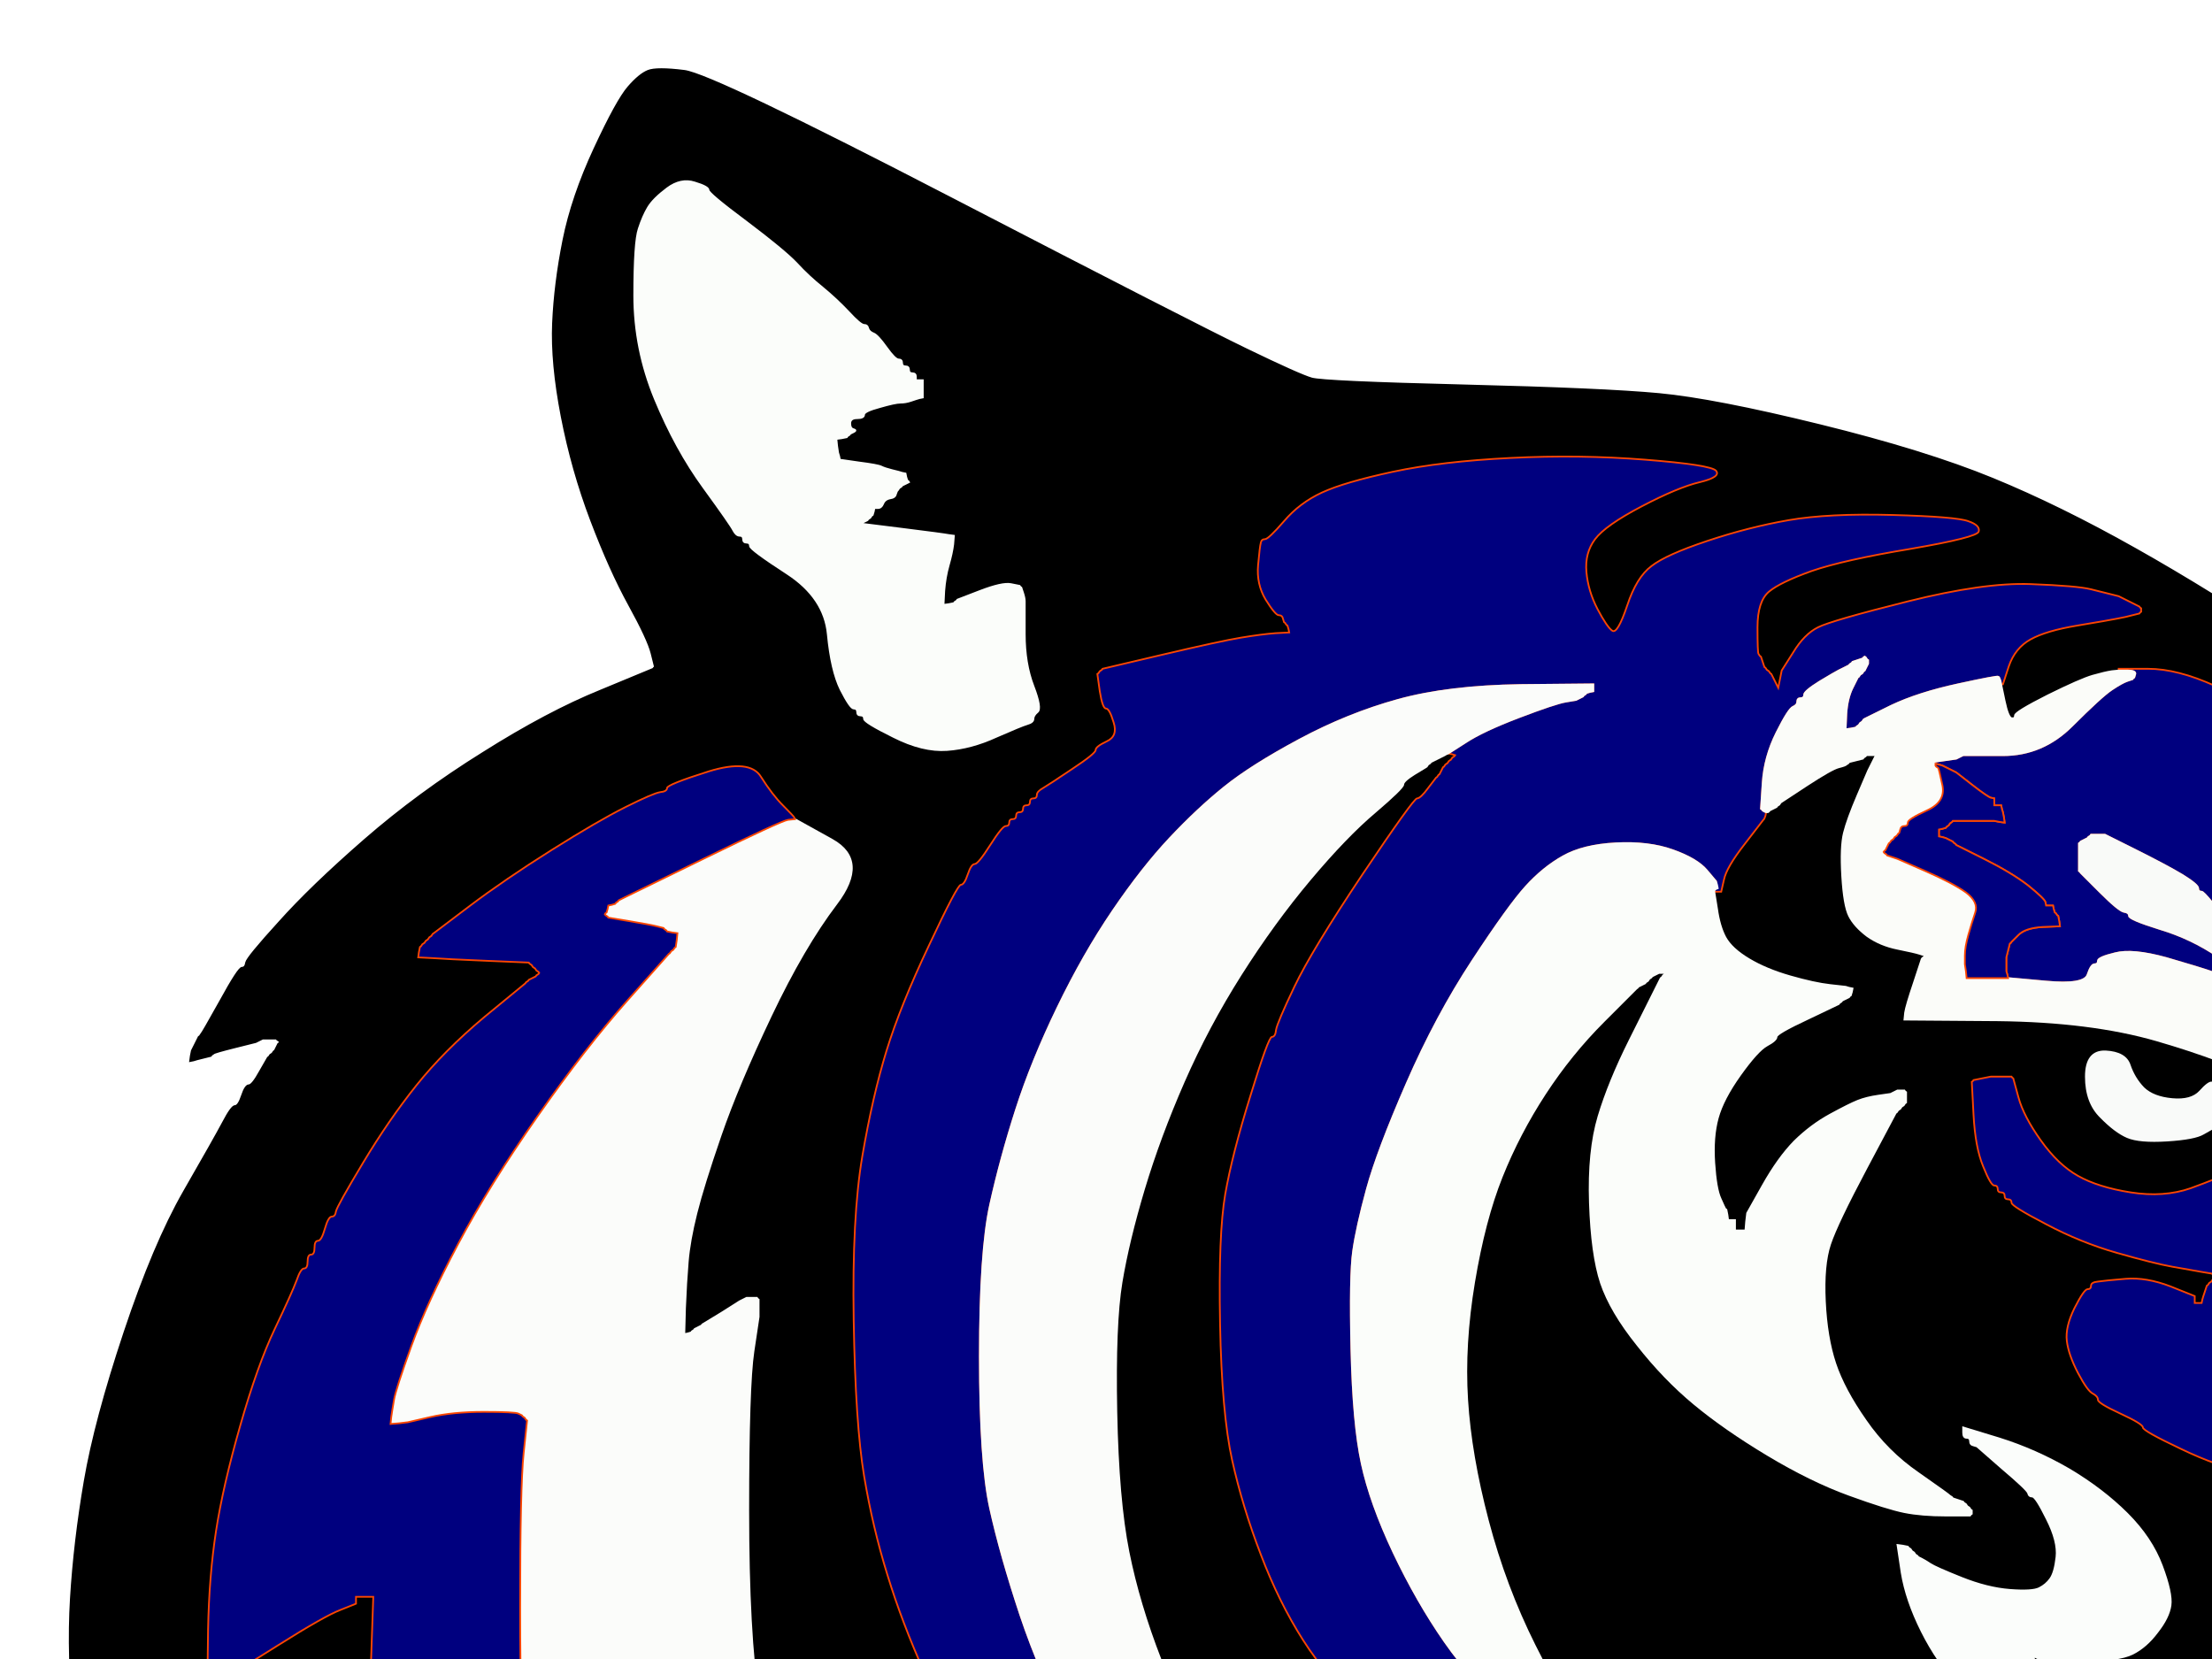
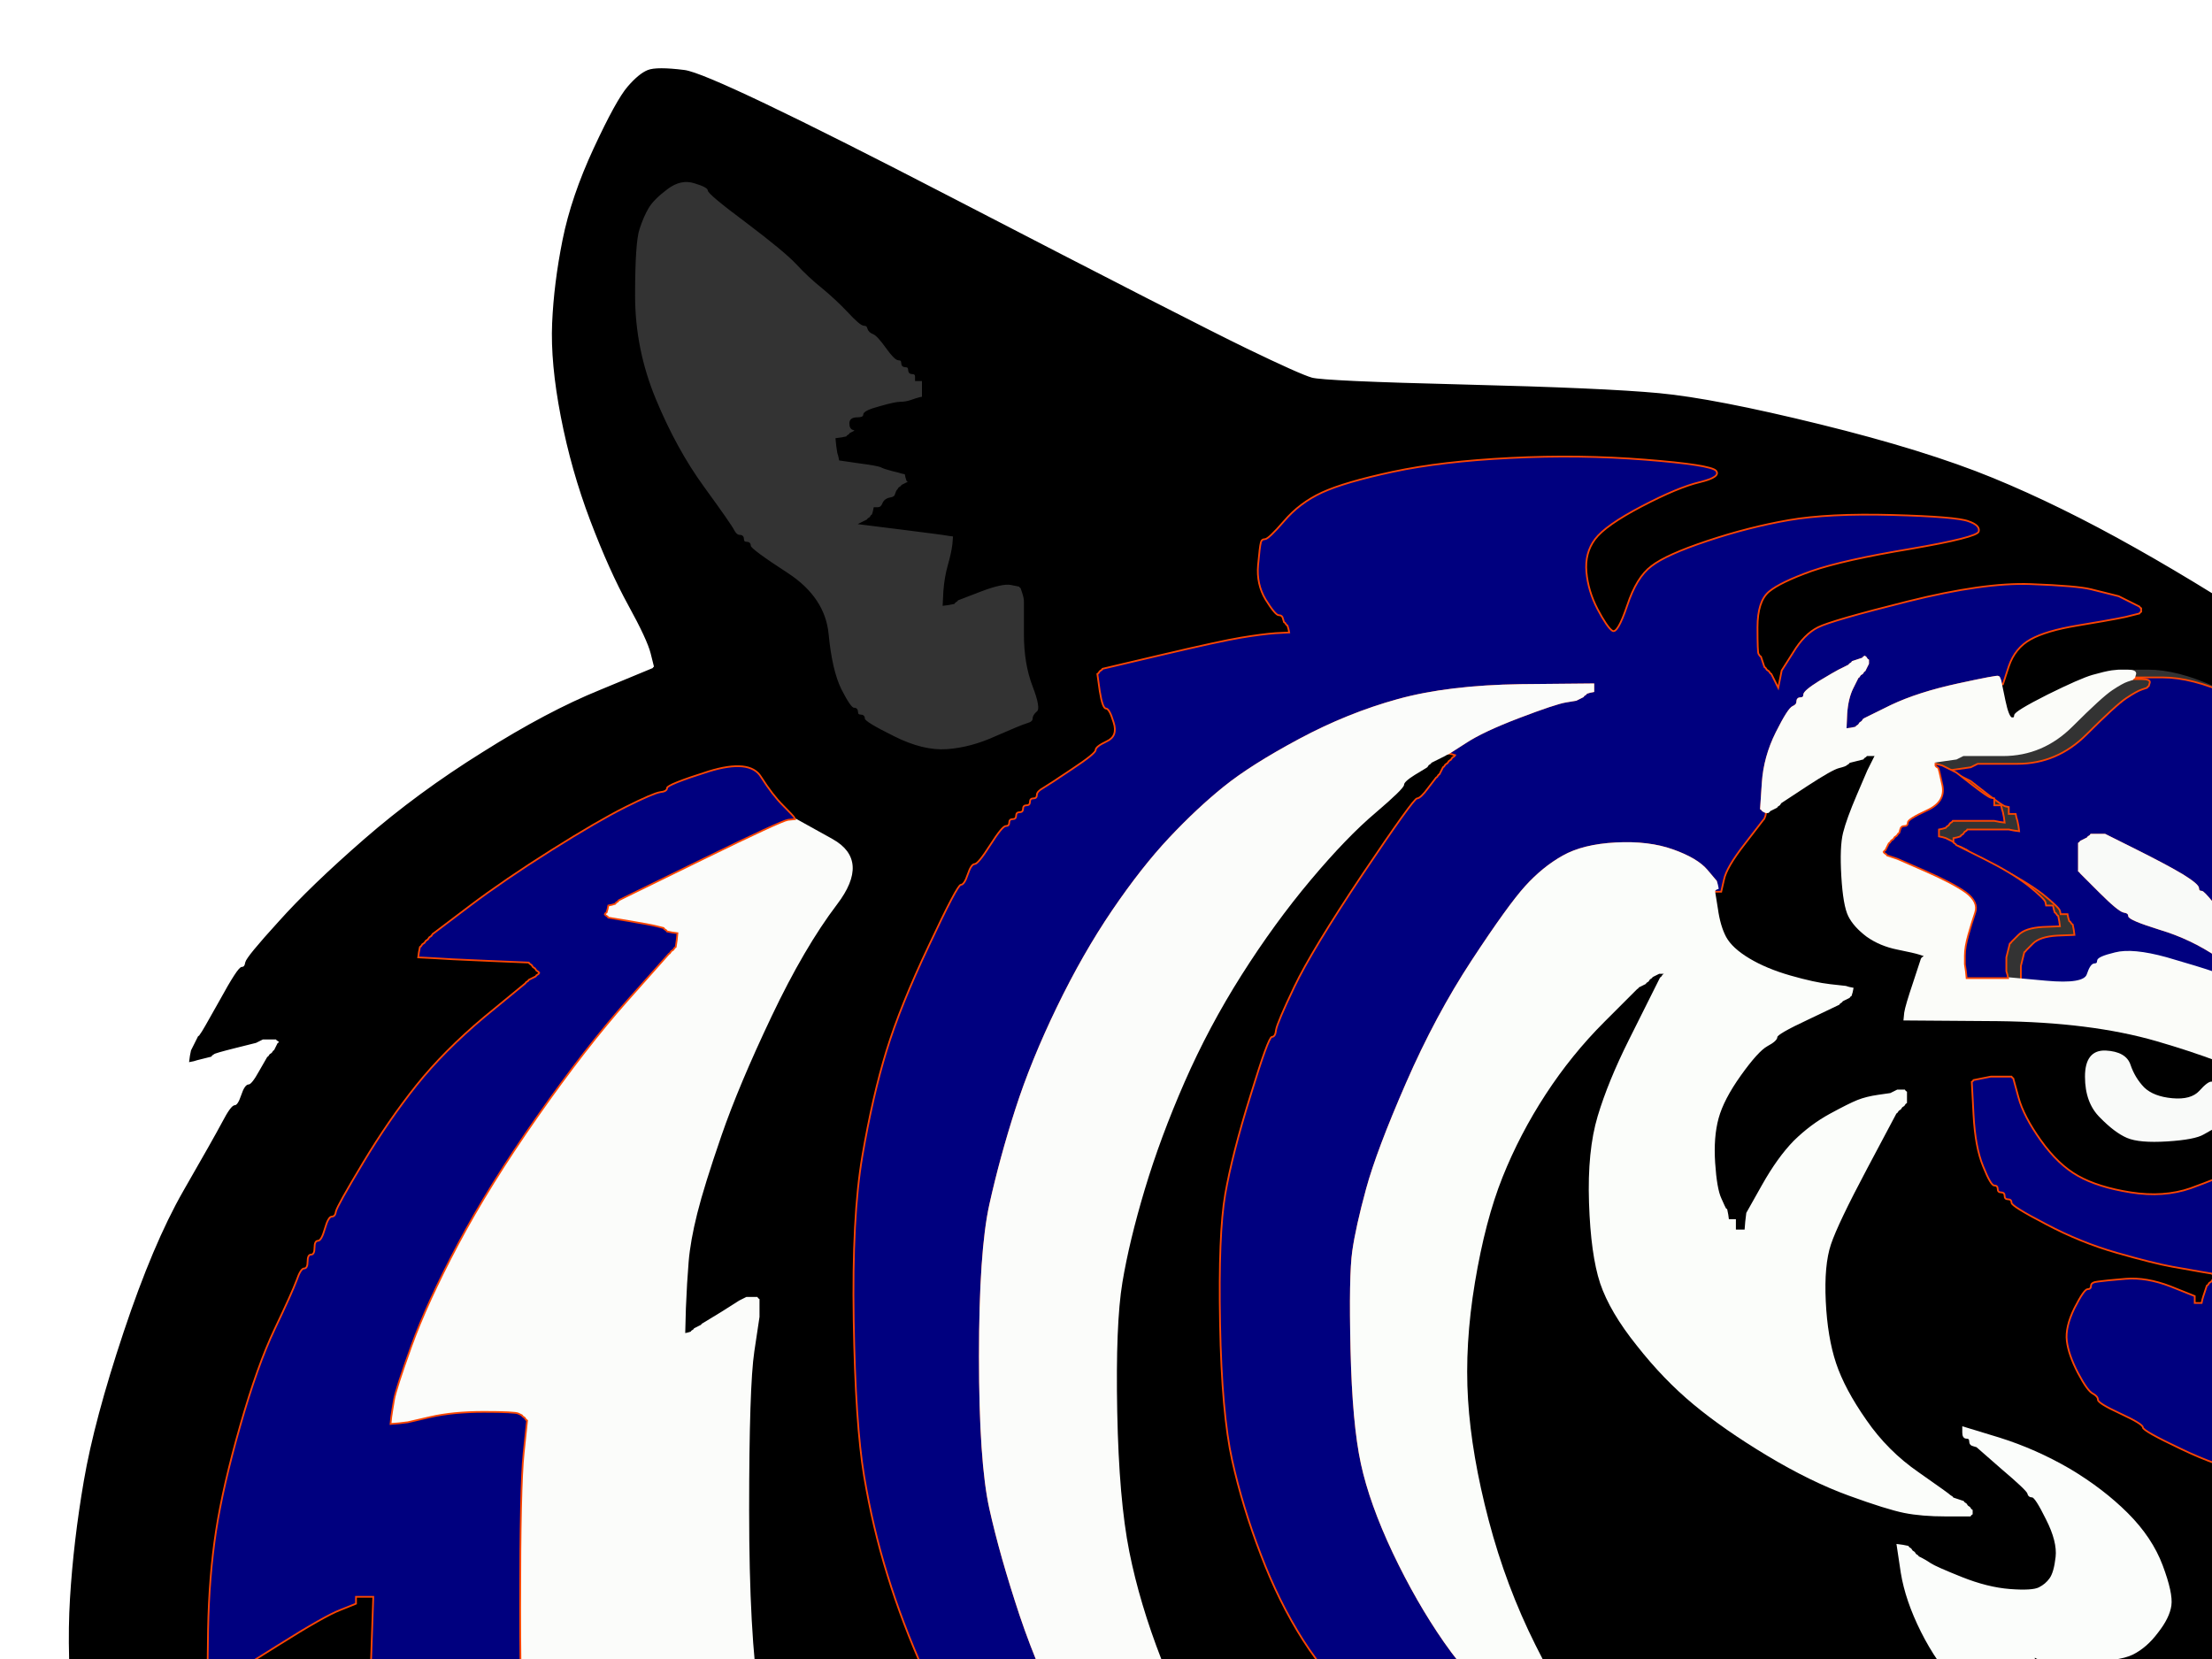
<svg xmlns="http://www.w3.org/2000/svg" width="640" height="480">
  <rect width="100%" height="100%" fill="#333333" stroke="none" />
  <g>
    <title>Layer 1</title>
    <path fill="#FFFFFF" fill-rule="evenodd" stroke="#FFFFFF" stroke-width="0.5px" d="m0,401l0,-401l461.5,0l461.5,0l0,401l0,401l-461.5,0l-461.5,0l0,-401zm741.8,296.8l-0.3,0.2l-0.3,0.2l-0.2,0.3l-1,0l-1,0l-0.2,-0.3l-0.3,-0.2l-0.5,-1q-0.5,-1 -3.5,-7.5l-3,-6.5l-0.3,-0.2l-0.2,-0.3l-1.5,0l-1.5,0l-1.5,0.5q-1.5,0.5 -7,4.2q-5.5,3.8 -5.5,4.8q0,1 -1.2,1.5l-1.3,0.5l-0.3,0.2l-0.2,0.3l-1.5,0l-1.5,0l-0.2,-0.3l-0.3,-0.2l-0.3,-0.2q-0.2,-0.3 -4,-7.6q-3.7,-7.2 -28.4,-7.4q-24.8,-0.3 -54.3,3.2q-29.5,3.5 -45,8.5q-15.5,5 -29.5,12.3q-14,7.2 -14,8.2q0,1 -1,1.2q-1,0.3 -10.2,9.6q-9.3,9.2 -13.3,17.2q-4,8 -4.5,18.5q-0.5,10.5 1,16.5l1.5,6l0,1l0,1l-0.3,0.2l-0.2,0.3l-4,0q-4,0 -15.5,-1q-11.5,-1 -31.5,-4.5q-20,-3.5 -66.5,-15.5l-46.5,-12l-2,-0.5l-2,-0.5l-1.5,-0.3l-1.5,-0.2l0.2,1l0.3,1l0.3,0.2l0.2,0.3l0.2,0.3l0.3,0.2l0.5,1l0.5,1l0.3,0.2l0.2,0.3l0.2,0.3l0.3,0.2l6,9.5q6,9.5 6.5,10.5l0.5,1l0.5,1l0.5,1l0.3,2l0.2,2l-2.5,0.2l-2.5,0.3l-0.5,0l-0.5,0l-14.5,-0.5q-14.5,-0.5 -22.5,-1.5q-8,-1 -27,-5.5q-19,-4.5 -35.5,-10.5q-16.5,-6 -35.5,-16.3q-19,-10.2 -19,-11.2q0,-1 -1.5,-1.2q-1.5,-0.3 -11,-7.8q-9.5,-7.5 -13,-11.2q-3.5,-3.8 -4.5,-3.8q-1,0 -1,-1q0,-1 -1,-1q-1,0 -1,-1q0,-1 -1,-1q-1,0 -8.2,-8.5q-7.3,-8.5 -18,-23.7q-10.8,-15.3 -21,-35q-10.3,-19.8 -18.3,-39.3q-8,-19.5 -14,-44l-6,-24.5l-0.5,-1l-0.5,-1l-0.3,-0.2l-0.2,-0.3l-0.2,-0.3l-0.3,-0.2l-0.3,-0.2l-0.2,-0.3l-0.2,-0.3l-0.3,-0.2l-0.3,0.2l-0.2,0.3l-0.2,0.3l-0.3,0.2l-0.3,0.2l-0.2,0.3l-0.2,0.3l-0.3,0.2l-0.3,0.2l-0.2,0.3l-0.2,0.3l-0.3,0.2l-0.3,0.2l-0.2,0.3l-0.2,0.3l-0.3,0.2l-0.3,0.2l-0.2,0.3l-1.5,2.3q-1.5,2.2 -2.5,2.2q-1,0 -8.8,10.5q-7.7,10.5 -8,10.7l-0.2,0.3l-0.2,0.3l-0.3,0.2l-0.3,0.2l-0.2,0.3l-0.2,0.3l-0.3,0.2l-0.5,1l-0.5,1l-0.3,0.2l-0.2,0.3l-1,0.3l-1,0.2l-0.2,-1l-0.3,-1l-0.5,-1l-0.5,-1l-0.3,-0.2l-0.2,-0.3l-0.2,-0.3l-0.3,-0.2l-0.5,-1.5q-0.5,-1.5 -2,-4.5q-1.5,-3 -6,-18.5q-4.5,-15.5 -6.5,-35.5q-2,-20 -1,-36.5q1,-16.5 4,-34q3,-17.5 11.5,-43q8.5,-25.5 17.2,-40.7q8.8,-15.3 11.3,-20q2.5,-4.8 3.5,-4.8q1,0 2,-3q1,-3 2,-3q1,0 3.2,-4l2.3,-4l0.3,-0.2l0.2,-0.3l0.2,-0.3l0.3,-0.2l0.3,-0.2l0.2,-0.3l0.2,-0.3l0.3,-0.2l0.5,-1l0.5,-1l0.3,-0.2l0.2,-0.3l-0.2,-0.3l-0.3,-0.2l-0.3,-0.2l-0.2,-0.3l-2,0l-2,0l-1,0.5l-1,0.5l-6,1.5q-6,1.5 -6.2,1.8l-0.3,0.2l-0.3,0.2l-0.2,0.3l-2,0.5l-2,0.5l-1,0.3l-1,0.2l0.2,-1.5l0.3,-1.5l0.5,-1l0.5,-1l0.5,-1l0.5,-1l0.3,-0.2l0.2,-0.3l0.2,-0.3q0.3,-0.2 5.6,-9.7q5.2,-9.5 6.2,-9.5q1,0 1.2,-1.5q0.3,-1.5 9.6,-11.7q9.2,-10.3 24.7,-23.8q15.5,-13.5 34.3,-25.2q18.7,-11.8 34,-18l15.2,-6.3l0.2,-0.3l0.3,-0.2l-1,-4q-1,-4 -6.5,-14q-5.5,-10 -11,-24.5q-5.5,-14.5 -8.5,-30q-3,-15.5 -2.5,-27q0.5,-11.5 3,-24q2.5,-12.5 9,-26.5q6.5,-14 9.8,-17.8q3.2,-3.7 5.7,-4.7q2.5,-1 10.5,0q8,1 77.5,37q69.5,36 85,43.5q15.5,7.5 19,8.5q3.5,1 44,2q40.5,1 56.5,2.5q16,1.5 46.5,9q30.5,7.5 50,15.5q19.5,8 41.3,20.3q21.7,12.2 47.2,29.2q25.5,17 29.8,20q4.2,3 4.2,4q0,1 1,1q1,0 1,1q0,1 3.8,4.5q3.7,3.5 10.2,12.5q6.5,9 13,21.5q6.5,12.5 9.2,19.3q2.8,6.7 9.8,12.7q7,6 11,8.3q4,2.2 4,3.2q0,1 3,2q3,1 3,2q0,1 9.5,7.8q9.5,6.7 27.5,21q18,14.2 18,15.2q0,1 1,1q1,0 1,1q0,1 1,1q1,0 1,1q0,1 11.2,11.5q11.3,10.5 13.6,13.5q2.2,3 6,6.5q3.7,3.5 17.2,20.5q13.5,17 19,25.5q5.5,8.5 6.5,13q1,4.5 0.5,16.5q-0.5,12 -2,18.5q-1.5,6.5 -7.8,16.3q-6.2,9.7 -12.4,16.4q-6.3,6.8 -9.8,23.8q-3.5,17 -8,22.5q-4.5,5.5 -4.5,14q0,8.5 -2,11.5q-2,3 -1.5,6q0.5,3 5.5,15q5,12 6,16.5q1,4.5 0.5,14q-0.5,9.5 -3,18.5q-2.5,9 -8.5,18.5q-6,9.5 -7.3,11.5q-1.2,2 -9.7,8.2q-8.5,6.3 -13.5,8.3q-5,2 -11,3q-6,1 -14,0.5q-8,-0.5 -17.8,-3.2q-9.7,-2.8 -14.4,-5q-4.8,-2.3 -8.8,-1.8q-4,0.5 -9.5,5q-5.5,4.5 -5.7,4.8z" />
    <path fill="#000000" fill-rule="evenodd" stroke="#000000" stroke-width="0.5px" d="m741.8,697.8l-0.3,0.2l-0.3,0.2l-0.2,0.3l-1,0l-1,0l-0.2,-0.3l-0.3,-0.2l-0.5,-1q-0.5,-1 -3.5,-7.5l-3,-6.5l-0.3,-0.2l-0.2,-0.3l-1.5,0l-1.5,0l-1.5,0.5q-1.5,0.5 -7,4.2q-5.5,3.8 -5.5,4.8q0,1 -1.2,1.5l-1.3,0.5l-0.3,0.2l-0.2,0.3l-1.5,0l-1.5,0l-0.2,-0.3l-0.3,-0.2l-0.3,-0.2q-0.2,-0.3 -4,-7.6q-3.7,-7.2 -28.4,-7.4q-24.8,-0.3 -54.3,3.2q-29.5,3.5 -45,8.5q-15.5,5 -29.5,12.3q-14,7.2 -14,8.2q0,1 -1,1.2q-1,0.3 -10.2,9.6q-9.3,9.2 -13.3,17.2q-4,8 -4.5,18.5q-0.5,10.5 1,16.5l1.5,6l0,1l0,1l-0.3,0.2l-0.2,0.3l-4,0q-4,0 -15.5,-1q-11.5,-1 -31.5,-4.5q-20,-3.5 -66.5,-15.5l-46.5,-12l-2,-0.5l-2,-0.5l-1.5,-0.3l-1.5,-0.2l0.2,1l0.3,1l0.3,0.2l0.2,0.3l0.2,0.3l0.3,0.2l0.5,1l0.5,1l0.3,0.2l0.2,0.3l0.2,0.3l0.3,0.2l6,9.5q6,9.5 6.5,10.5l0.5,1l0.5,1l0.5,1l0.3,2l0.2,2l-2.5,0.2l-2.5,0.3l-0.5,0l-0.5,0l-14.5,-0.5q-14.5,-0.5 -22.5,-1.5q-8,-1 -27,-5.5q-19,-4.5 -35.5,-10.5q-16.5,-6 -35.5,-16.3q-19,-10.2 -19,-11.2q0,-1 -1.5,-1.2q-1.5,-0.3 -11,-7.8q-9.5,-7.5 -13,-11.2q-3.5,-3.8 -4.5,-3.8q-1,0 -1,-1q0,-1 -1,-1q-1,0 -1,-1q0,-1 -1,-1q-1,0 -8.2,-8.5q-7.3,-8.5 -18,-23.7q-10.8,-15.3 -21,-35q-10.3,-19.8 -18.3,-39.3q-8,-19.5 -14,-44l-6,-24.5l-0.5,-1l-0.5,-1l-0.3,-0.2l-0.2,-0.3l-0.2,-0.3l-0.3,-0.2l-0.3,-0.2l-0.2,-0.3l-0.2,-0.3l-0.3,-0.2l-0.3,0.2l-0.2,0.3l-0.2,0.3l-0.3,0.2l-0.3,0.2l-0.2,0.3l-0.2,0.3l-0.3,0.2l-0.3,0.2l-0.2,0.3l-0.2,0.3l-0.3,0.2l-0.3,0.2l-0.2,0.3l-0.2,0.3l-0.3,0.2l-0.3,0.2l-0.2,0.3l-1.5,2.3q-1.5,2.2 -2.5,2.2q-1,0 -8.8,10.5q-7.7,10.5 -8,10.7l-0.2,0.3l-0.2,0.3l-0.3,0.2l-0.3,0.2l-0.2,0.3l-0.2,0.3l-0.3,0.2l-0.5,1l-0.5,1l-0.3,0.2l-0.2,0.3l-1,0.3l-1,0.2l-0.2,-1l-0.3,-1l-0.5,-1l-0.5,-1l-0.3,-0.2l-0.2,-0.3l-0.2,-0.3l-0.3,-0.2l-0.5,-1.5q-0.5,-1.5 -2,-4.5q-1.5,-3 -6,-18.5q-4.5,-15.5 -6.5,-35.5q-2,-20 -1,-36.5q1,-16.5 4,-34q3,-17.5 11.5,-43q8.5,-25.5 17.2,-40.7q8.8,-15.3 11.3,-20q2.5,-4.8 3.5,-4.8q1,0 2,-3q1,-3 2,-3q1,0 3.2,-4l2.3,-4l0.3,-0.2l0.2,-0.3l0.2,-0.3l0.3,-0.2l0.3,-0.2l0.2,-0.3l0.2,-0.3l0.3,-0.2l0.5,-1l0.5,-1l0.3,-0.2l0.2,-0.3l-0.2,-0.3l-0.3,-0.2l-0.3,-0.2l-0.2,-0.3l-2,0l-2,0l-1,0.5l-1,0.5l-6,1.5q-6,1.5 -6.2,1.8l-0.3,0.2l-0.3,0.2l-0.2,0.3l-2,0.5l-2,0.5l-1,0.3l-1,0.2l0.2,-1.5l0.3,-1.5l0.5,-1l0.5,-1l0.5,-1l0.5,-1l0.3,-0.2l0.2,-0.3l0.2,-0.3q0.3,-0.2 5.6,-9.7q5.2,-9.5 6.2,-9.5q1,0 1.2,-1.5q0.3,-1.5 9.6,-11.7q9.2,-10.3 24.7,-23.8q15.5,-13.5 34.3,-25.2q18.7,-11.8 34,-18l15.2,-6.3l0.2,-0.3l0.3,-0.2l-1,-4q-1,-4 -6.5,-14q-5.5,-10 -11,-24.5q-5.5,-14.5 -8.5,-30q-3,-15.5 -2.5,-27q0.5,-11.5 3,-24q2.5,-12.5 9,-26.5q6.5,-14 9.8,-17.8q3.2,-3.7 5.7,-4.7q2.5,-1 10.5,0q8,1 77.5,37q69.5,36 85,43.5q15.5,7.5 19,8.5q3.5,1 44,2q40.5,1 56.5,2.5q16,1.5 46.5,9q30.5,7.5 50,15.5q19.5,8 41.3,20.3q21.7,12.2 47.2,29.2q25.5,17 29.8,20q4.2,3 4.2,4q0,1 1,1q1,0 1,1q0,1 3.8,4.5q3.7,3.5 10.2,12.5q6.5,9 13,21.5q6.5,12.5 9.2,19.3q2.8,6.7 9.8,12.7q7,6 11,8.3q4,2.2 4,3.2q0,1 3,2q3,1 3,2q0,1 9.5,7.8q9.5,6.7 27.5,21q18,14.2 18,15.2q0,1 1,1q1,0 1,1q0,1 1,1q1,0 1,1q0,1 11.2,11.5q11.3,10.5 13.6,13.5q2.2,3 6,6.5q3.7,3.5 17.2,20.5q13.5,17 19,25.5q5.5,8.5 6.5,13q1,4.5 0.5,16.5q-0.5,12 -2,18.5q-1.5,6.5 -7.8,16.3q-6.2,9.7 -12.4,16.4q-6.3,6.8 -9.8,23.8q-3.5,17 -8,22.5q-4.5,5.5 -4.5,14q0,8.5 -2,11.5q-2,3 -1.5,6q0.5,3 5.5,15q5,12 6,16.5q1,4.5 0.5,14q-0.5,9.5 -3,18.5q-2.5,9 -8.5,18.5q-6,9.5 -7.3,11.5q-1.2,2 -9.7,8.2q-8.5,6.3 -13.5,8.3q-5,2 -11,3q-6,1 -14,0.5q-8,-0.5 -17.8,-3.2q-9.7,-2.8 -14.4,-5q-4.8,-2.3 -8.8,-1.8q-4,0.5 -9.5,5q-5.5,4.5 -5.7,4.8zm-476.8,-588.8l0,1l1,0l1,0l0,2.5l0,2.5l-1,0.2l-1,0.3l-1.5,0.5q-1.5,0.5 -3,0.5q-1.5,0 -6,1.3q-4.5,1.2 -4.5,2.2q0,1 -2,1q-2,0 -2,1.5q0,1.5 1,1.7q1,0.3 0,0.8l-1,0.5l-0.2,0.3l-0.3,0.2l-0.3,0.2l-0.2,0.3l-1.5,0.3l-1.5,0.2l0.2,2l0.3,2l0.3,1l0.2,1l5.5,0.8q5.5,0.7 6.5,1.2q1,0.5 3,1l2,0.5l1,0.3l1,0.2l0.2,1l0.3,1l0.3,0.2l0.2,0.3l-1,0.5l-1,0.5l-0.2,0.3l-0.3,0.2l-0.3,0.2l-0.2,0.3l-0.2,0.3q-0.3,0.2 -0.6,1.2q-0.2,1 -1.7,1.2q-1.5,0.3 -2,1.6q-0.5,1.2 -1.5,1.2l-1,0l-0.2,1l-0.3,1l-0.3,0.2l-0.2,0.3l-0.2,0.3l-0.3,0.2l-0.3,0.2l-0.2,0.3l-1,0.5l-1,0.5l12,1.5q12,1.5 13.5,1.8l1.5,0.2l-0.2,2.5q-0.3,2.5 -1.3,6q-1,3.5 -1.3,7.5l-0.2,4l1.5,-0.2l1.5,-0.3l0.2,-0.3l0.3,-0.2l0.3,-0.2l0.2,-0.3l6.5,-2.5q6.5,-2.5 9,-2l2.5,0.5l0.2,0.3l0.3,0.2l0.5,1.5q0.5,1.5 0.5,2.5q0,1 0,9.5q0,8.5 2.5,15q2.5,6.5 1.2,7.5q-1.2,1 -1.2,2q0,1 -1.8,1.5q-1.7,0.5 -9,3.7q-7.2,3.3 -14.2,3.8q-7,0.5 -15.5,-3.8q-8.5,-4.2 -8.5,-5.2q0,-1 -1,-1q-1,0 -1,-1q0,-1 -1,-1q-1,0 -3.8,-5.5q-2.7,-5.5 -3.7,-16q-1,-10.5 -11.7,-17.5q-10.8,-7 -10.8,-8q0,-1 -1,-1q-1,0 -1,-1q0,-1 -1,-1q-1,0 -1.8,-1.5q-0.7,-1.5 -8.7,-12.5q-8,-11 -14,-25.5q-6,-14.5 -6,-30q0,-15.5 1.3,-19.3q1.2,-3.7 2.7,-6.2q1.5,-2.5 5.5,-5.5q4,-3 8,-1.7q4,1.2 4,2.2q0,1 11,9.2q11,8.3 14.5,12q3.5,3.8 7.5,7q4,3.3 7.5,7q3.5,3.8 4.5,3.8q1,0 1.2,1q0.3,1 1.6,1.5q1.2,0.5 3.7,4q2.5,3.5 3.5,3.5q1,0 1,1q0,1 1,1q1,0 1,1q0,1 1,1q1,0 1,1zm244.2,80.8l0.3,0.2l0.5,1.5l0.5,1.5l0.3,0.2l0.2,0.3l0.2,0.3l0.3,0.2l0.3,0.2l0.2,0.3l0.2,0.3l0.3,0.2l0.5,1l0.5,1l0.5,1l0.5,1l0.5,-2.5l0.5,-2.5l3.3,-5.2q3.2,-5.3 7.2,-7.3q4,-2 26,-7.5q22,-5.5 35.5,-5q13.5,0.5 17.5,1.5q4,1 6,1.5l2,0.5l1,0.5l1,0.5l1,0.5l1,0.5l1,0.5l1,0.5l0.2,0.3l0.3,0.2l0,0.5l0,0.5l-0.3,0.2l-0.2,0.3l-2,0.5l-2,0.5l-2.5,0.5q-2.5,0.5 -11.5,2q-9,1.5 -13.5,4q-4.5,2.5 -6.3,7.8l-1.7,5.2l-0.3,0l-0.2,0l1,4.8q1,4.7 2,5q1,0.2 1,-0.8q0,-1 9.5,-5.8q9.5,-4.7 13,-5.7q3.5,-1 5.5,-1.3l2,-0.2l0,-0.2l0,-0.3l8.5,0q8.5,0 19.5,5q11,5 13,5.3q2,0.2 2,1.2q0,1 3.8,3q3.7,2 6.4,5q2.8,3 3.8,3q1,0 3.8,6q2.7,6 2.4,8.8q-0.2,2.7 -4.7,1.7q-4.5,-1 -8.3,-2.7q-3.7,-1.8 -4,-4.8q-0.2,-3 -6.2,-1.2q-6,1.7 -8.2,3.4q-2.3,1.8 -3.3,4.3q-1,2.5 -0.5,7.5q0.5,5 3.2,2.8q2.8,-2.3 6.3,-3.3q3.5,-1 13.7,0.3q10.3,1.2 16.8,5.2q6.5,4 8,5.5q1.5,1.5 0.5,-3.5q-1,-5 -2.5,-8q-1.5,-3 -1.8,-8q-0.2,-5 5.3,-2q5.5,3 5.5,4q0,1 1,1q1,0 1,1q0,1 1,1q1,0 1,1q0,1 2.2,3q2.3,2 4.6,6.5q2.2,4.5 3.2,4.5q1,0 6.5,16.8q5.5,16.7 12.5,23.7q7,7 8,7.3q1,0.2 1,1.2q0,1 4.8,3.5q4.7,2.5 21.2,13.5q16.5,11 26.8,19.2q10.2,8.3 11.2,8.6q1,0.2 1,1.2q0,1 1,1q1,0 1,1q0,1 7.2,7q7.3,6 9.6,7.5q2.2,1.5 2.2,2.5q0,1 1,1q1,0 1,1q0,1 1,1q1,0 1,1q0,1 1,1q1,0 1,1q0,1 1,1q1,0 1,1q0,1 1,1q1,0 1,1q0,1 1,1q1,0 1,1q0,1 3.8,4.5q3.7,3.5 8.4,9.5q4.8,6 5.8,6q1,0 7.2,8.5q6.3,8.5 6.6,9.5q0.2,1 1.2,1q1,0 6.5,9.2q5.5,9.3 5.7,9.6l0.3,0.2l0,4l0,4l-0.3,0.2l-0.2,0.3l-4,0q-4,0 -7,-1q-3,-1 -14.5,-6.5q-11.5,-5.5 -17.5,-6q-6,-0.5 -11,2.5q-5,3 -7.8,9.3l-2.7,6.2l-0.3,0.2l-0.2,0.3l-1.5,0l-1.5,0l-0.2,-0.3l-0.3,-0.2l-0.3,-0.2l-0.2,-0.3l-1.5,-0.5q-1.5,-0.5 -5.7,-3.8l-4.3,-3.2l-0.3,-0.2l-0.2,-0.3l-0.2,-0.3l-0.3,-0.2l-0.3,-0.2l-0.2,-0.3l-0.2,-0.3l-0.3,-0.2l-0.3,-0.2l-0.2,-0.3l-0.2,-0.3l-0.3,-0.2l-0.3,-0.2l-0.2,-0.3l-0.2,-0.3l-0.3,-0.2l-0.5,-1l-0.5,-1l0,3l0,3l0.3,0.2l0.2,0.3l0.2,0.3l0.3,0.2l0.5,1.5l0.5,1.5l0.7,1.5q0.8,1.5 1.8,1.5q1,0 4.8,4.5q3.7,4.5 4,6.5q0.2,2 1.2,2q1,0 2.5,2.8q1.5,2.7 2,4q0.5,1.2 5.7,4.7q5.3,3.5 5.6,4.5q0.2,1 6.2,3.2q6,2.3 7,3.3q1,1 1.2,1.3l0.3,0.2l0.5,1l0.5,1l0.5,1l0.5,1l0.3,0.2l0.2,0.3l0.2,0.3l0.3,0.2l0.3,0.2l0.2,0.3l0.2,0.3l0.3,0.2l0.3,1.5l0.2,1.5l3.8,5q3.7,5 4.7,6q1,1 1,11l0,10l-0.3,0.2l-0.2,0.3l-1.5,0q-1.5,0 -3.5,-1.5l-2,-1.5l-1,-0.3l-1,-0.2l0.2,1.5l0.3,1.5l0.5,1.5q0.5,1.5 0.5,7.5q0,6 -1,9q-1,3 -4.5,8.5q-3.5,5.5 -13.8,8.7q-10.2,3.3 -27.7,5.8q-17.5,2.5 -33.5,1.5l-16,-1l-0.2,-0.3l-0.3,-0.2l-0.3,-0.2l-0.2,-0.3l-1,-0.5l-1,-0.5l0.2,-0.3l0.3,-0.2l0.3,-0.2l0.2,-0.3l1,-0.5l1,-0.5l1.5,-0.5l1.5,-0.5l0.2,-0.3l0.3,-0.2l0.3,-0.2l0.2,-0.3l3.5,-1q3.5,-1 17,-2q13.5,-1 18.3,-2.7q4.7,-1.8 5,-2l0.2,-0.3l2,-0.5l2,-0.5l0.2,-0.3l0.3,-0.2l0.3,-0.2l0.2,-0.3l1.5,-0.3l1.5,-0.2l-0.2,-1l-0.3,-1l-0.3,0.2l-0.2,0.3l-3.5,0.5l-3.5,0.5l-1.5,0.5q-1.5,0.5 -9,0q-7.5,-0.5 -15.5,0.5q-8,1 -19,5.5q-11,4.5 -16,5.5q-5,1 -5.5,0.3q-0.5,-0.8 -3,-0.8q-2.5,0 -2.5,-1q0,-1 -3,-2.2l-3,-1.3l-0.2,-0.3l-0.3,-0.2l-0.3,-0.2l-0.2,-0.3l-0.2,-0.3l-0.3,-0.2l-0.3,-0.2l-0.2,-0.3l-1,-0.5l-1,-0.5l-0.2,-0.3l-0.3,-0.2l0,-1l0,-1l0.3,-0.2l0.2,-0.3l2,-0.5l2,-0.5l0.2,-0.3l0.3,-0.2l0.3,-0.2l0.2,-0.3l4,-1q4,-1 6.8,1.7q2.7,2.8 16.4,-4.4q13.8,-7.3 19.8,-9.3q6,-2 8,-2.5l2,-0.5l1.5,-0.5l1.5,-0.5l3,-0.5l3,-0.5l-12.5,0q-12.5,0 -17.5,1q-5,1 -27.5,8.5q-22.5,7.5 -28.5,5.8q-6,-1.8 -6,-2.8q0,-1 -1,-1q-1,0 -4.2,-4l-3.3,-4l-0.3,-0.2l-0.2,-0.3l-0.2,-0.3l-0.3,-0.2l-0.5,-1.5l-0.5,-1.5l-0.3,-0.2l-0.2,-0.3l-0.2,-0.3l-0.3,-0.2l-0.3,-0.2l-0.2,-0.3l0.2,-0.3l0.3,-0.2l0.3,-0.2l0.2,-0.3l1.5,-0.5l1.5,-0.5l0.2,-0.3l0.3,-0.2l0.3,-0.2l0.2,-0.3l7,-1.5q7,-1.5 8,-1.2q1,0.2 2.5,3.4q1.5,3.3 16.5,-3.2q15,-6.5 24.5,-8q9.5,-1.5 11,-2l1.5,-0.5l4.5,-0.5l4.5,-0.5l-3,-0.5l-3,-0.5l-4,-0.5q-4,-0.5 -20,0.5q-16,1 -37.5,5.3l-21.5,4.2l0,0.2l0,0.3l-3,0.3l-3,0.2l-0.2,-1l-0.3,-1l-0.3,-0.2l-0.2,-0.3l-0.2,-0.3l-0.3,-0.2l-0.5,-2.5l-0.5,-2.5l-0.5,-1l-0.5,-1l0.5,-4.5q0.5,-4.5 3.8,-6.3q3.2,-1.7 9.2,-2.4q6,-0.8 8,3q2,3.7 4.5,3.7q2.5,0 9.5,-3q7,-3 20.5,-6q13.5,-3 14.5,-3.5l1,-0.5l4,-0.5l4,-0.5l-3.5,-0.5l-3.5,-0.5l-1,-0.5l-1,-0.5l-5.5,0q-5.5,0 -18,0.5q-12.5,0.5 -31,3l-18.5,2.5l-0.2,0.3l-0.3,0.2l-0.3,-0.2l-0.2,-0.3l-1,-0.3l-1,-0.2l0.2,-18.5q0.3,-18.5 2.3,-25.5q2,-7 6.7,-16.5q4.8,-9.5 5.8,-9.5q1,0 1.2,-1l0.3,-1l0.3,-0.2l0.2,-0.3l0.2,-0.3l0.3,-0.2l0.3,-0.2l0.2,-0.3l0.2,-0.3l0.3,-0.2l0.3,-0.2l0.2,-0.3l0.2,-0.3l0.3,-0.2l0.3,-0.2l0.2,-0.3l0.2,-0.3l0.3,-0.2l0.3,-0.2l0.2,-0.3l0.2,-0.3l0.3,-0.2l0.3,-1l0.2,-1l-1,0.2l-1,0.3l-0.2,0.3l-0.3,0.2l-0.3,0.2l-0.2,0.3l-1,0.5l-1,0.5l-0.2,0.3l-0.3,0.2l-0.3,0.2l-0.2,0.3l-1,0.5q-1,0.5 -5.5,4q-4.5,3.5 -9.5,4.5q-5,1 -13.5,-0.5q-8.5,-1.5 -19.5,-6.8q-11,-5.2 -11,-6.2q0,-1 -6.5,-4q-6.5,-3 -6.5,-4q0,-1 -1.5,-1.8q-1.5,-0.7 -4.3,-6q-2.7,-5.2 -3.2,-9.2q-0.5,-4 2.2,-9.5q2.8,-5.5 3.8,-5.5q1,0 1,-1q0,-1 2,-1.2q2,-0.3 8,-0.8q6,-0.5 13,2.2l7,2.8l0,1l0,1l1,0l1,0l0.2,-1l0.3,-1l0.5,-1.5l0.5,-1.5l0.3,-0.2l0.2,-0.3l0.2,-0.3l0.3,-0.2l0.3,-0.2l0.2,-0.3l0.2,-0.3l0.3,-0.2l0,-0.5l0,-0.5l-0.3,-0.2l-0.2,-0.3l-3,-0.5q-3,-0.5 -8.5,-1.5q-5.5,-1 -16,-4q-10.5,-3 -20.5,-8.3q-10,-5.2 -10,-6.2q0,-1 -1,-1q-1,0 -1,-1q0,-1 -1,-1q-1,0 -1,-1q0,-1 -1,-1q-1,0 -3.2,-5.5q-2.3,-5.5 -2.8,-15l-0.5,-9.5l0.3,-0.2l0.2,-0.3l2.5,-0.5l2.5,-0.5l3,0l3,0l0.2,0.3l0.3,0.2l1.5,5.5q1.5,5.5 6.5,12.5q5,7 10.7,10.2q5.8,3.3 15.3,4.8q9.5,1.5 17.3,-1.2q7.7,-2.8 11.4,-4.6q3.8,-1.7 7.6,-0.4q3.7,1.2 9.4,5q5.8,3.7 6.8,4.2l1,0.5l0.2,0.3l0.3,0.2l0.3,0.2l0.2,0.3l1.5,0.5l1.5,0.5l0.2,0.3l0.3,0.2l0.3,0.2l0.2,0.3l0.2,0.3l0.3,0.2l0.3,-7q0.2,-7 6.2,-7.2l6,-0.3l-0.2,-0.3l-0.3,-0.2l-0.3,-0.2l-0.2,-0.3l0,-0.3l0,-0.2l-0.2,-0.5l-0.3,-0.5l-0.3,-0.2l-0.2,-0.3l-0.2,-0.3l-0.3,-0.2l-0.3,-0.2l-0.2,-0.3l-0.2,-0.3l-0.3,-0.2l-0.3,-0.2l-0.2,-0.3l-0.2,-0.3l-0.3,-0.2l-0.3,-0.2l-0.2,-0.3l-0.2,-0.3q-0.3,-0.2 -4.8,-5.2q-4.5,-5 -19.8,-12.2q-15.2,-7.3 -34.2,-12.8q-19,-5.5 -46,-5.8l-27,-0.2l0.2,-2q0.3,-2 2.6,-8.8l2.2,-6.7l0.2,-0.3l0.3,-0.2l0.3,-0.2l0.2,-0.3l-1.5,-0.5q-1.5,-0.5 -6.5,-1.5q-5,-1 -8.8,-3.7q-3.7,-2.8 -5.2,-5.8q-1.5,-3 -2,-11.5q-0.5,-8.5 0.5,-12.5q1,-4 4,-11l3,-7l0.5,-1l0.5,-1l0.5,-1l0.5,-1l0.3,-0.2l0.2,-0.3l-1.5,0l-1.5,0l-0.2,0.3l-0.3,0.2l-0.3,0.2l-0.2,0.3l-2,0.5l-2,0.5l-0.2,0.3l-0.3,0.2l-0.3,0.2q-0.2,0.3 -2.2,0.8q-2,0.5 -9.2,5.2l-7.3,4.8l-0.3,0.2l-0.2,0.3l-0.2,0.3l-0.3,0.2l-0.3,0.2l-0.2,0.3l-1,0.5l-1,0.5l-0.2,0.3l-0.3,0.2l-0.3,0l-0.2,0l-0.2,1q-0.3,1 -4,5.2q-3.8,4.3 -6.8,10l-3,5.8l-0.2,0.5q-0.3,0.5 -0.6,0.5l-0.2,0l0.8,5q0.7,5 2.4,8.2q1.8,3.3 6.8,6.3q5,3 12,5q7,2 11.5,2.5l4.5,0.5l1,0.3l1,0.2l-0.2,1l-0.3,1l-0.3,0.2l-0.2,0.3l-1,0.5l-1,0.5l-0.2,0.3l-0.3,0.2l-0.3,0.2l-0.2,0.3l-9,4.3q-9,4.2 -9,5.2q0,1 -2.8,2.5q-2.7,1.5 -7.7,8.5q-5,7 -6.5,12.5q-1.5,5.5 -1,13q0.5,7.5 1.8,10.3q1.2,2.7 1.4,3l0.3,0.2l0.3,1.5l0.2,1.5l1,0l1,0l0,1.5l0,1.5l1.5,0l1.5,0l0.2,-2.5l0.3,-2.5l4.5,-8q4.5,-8 9.2,-12.8q4.8,-4.7 10.3,-7.7q5.5,-3 8,-4q2.5,-1 6,-1.5l3.5,-0.5l1,-0.5l1,-0.5l1,0l1,0l0.2,0.3l0.3,0.2l0,1.5l0,1.5l-0.3,0.2l-0.2,0.3l-0.2,0.3l-0.3,0.2l-0.3,0.2l-0.2,0.3l-0.2,0.3l-0.3,0.2l-0.3,0.2l-0.2,0.3l-0.2,0.3l-0.3,0.2l-8.5,16q-8.5,16 -10.5,22q-2,6 -1.5,16.5q0.5,10.5 3,18q2.5,7.5 8.8,16.5q6.2,9 15.2,15.2q9,6.3 9.2,6.6l0.3,0.2l0.3,0.2l0.2,0.3l1.5,0.5l1.5,0.5l0.2,0.3l0.3,0.2l0.3,0.2l0.2,0.3l0.2,0.3l0.3,0.2l0.3,0.2l0.2,0.3l0.2,0.3l0.3,0.2l0,0.5l0,0.5l-0.3,0.2l-0.2,0.3l-7,0q-7,0 -12,-1q-5,-1 -16,-5q-11,-4 -23.5,-11.5q-12.5,-7.5 -21.3,-14.8q-8.7,-7.2 -16.4,-17q-7.8,-9.7 -10.6,-18q-2.7,-8.2 -3.2,-23.2q-0.5,-15 2.5,-25q3,-10 9,-22l6,-12l0.5,-1l0.5,-1l0.5,-1l0.5,-1l0.5,-1l0.5,-1l0.3,-0.2l0.2,-0.3l0.2,-0.3l0.3,-0.2l0.3,-0.2l0.2,-0.3l-1,0l-1,0l-1,0.5l-1,0.5l-0.2,0.3l-0.3,0.2l-0.3,0.2l-0.2,0.3l-0.2,0.3l-0.3,0.2l-0.3,0.2l-0.2,0.3l-1,0.5l-1,0.5l-0.2,0.3l-0.3,0.2l-9.5,9.5q-9.5,9.5 -17,21q-7.5,11.5 -12.5,24q-5,12.5 -8,30.5q-3,18 -2,34q1,16 6,35q5,19 13.5,36q8.5,17 14.2,26q5.8,9 6.8,9q1,0 5.5,6.5q4.5,6.5 5.5,6.5q1,0 1,1q0,1 1,1q1,0 1,1q0,1 1,1q1,0 1,1q0,1 1,1q1,0 1,1q0,1 1,1q1,0 1,1q0,1 1,1.2l1,0.3l0.2,0.3l0.3,0.2l0.3,0.2l0.2,0.3l0.2,0.3l0.3,0.2l0.3,0.2l0.2,0.3l0.2,0.3l0.3,0.2l0.3,0.2l0.2,0.3l1,0.5l1,0.5l0,0.3l0,0.2l0.2,0q0.3,0 0.6,0.5l0.2,0.5l0.2,0l0.3,0l0.3,0.2l0.2,0.3l1,0.5l1,0.5l0.2,0.3l0.3,0.2l0.3,0.2l0.2,0.3l0.2,0.3l0.3,0.2l0.3,0.2l0.2,0.3l0.2,0.3l0.3,0.2l0.3,1l0.2,1l-5,-0.2q-5,-0.3 -17,-3.3q-12,-3 -29.5,-10.5q-17.5,-7.5 -27.5,-14q-10,-6.5 -23,-19.5q-13,-13 -20,-24q-7,-11 -12.2,-24.7q-5.3,-13.8 -8.3,-27.3q-3,-13.5 -3.5,-39.5q-0.5,-26 1.5,-37.5q2,-11.5 7.3,-28.5q5.2,-17 6.2,-17q1,0 1.2,-2q0.3,-2 5.3,-12.5q5,-10.5 19.7,-32.5q14.8,-22 15.8,-22q1,0 3.2,-3l2.3,-3l0.3,-0.2l0.2,-0.3l0.2,-0.3l0.3,-0.2l0.5,-1l0.5,-1l0.3,-0.2l0.2,-0.3l0.2,-0.3l0.3,-0.2l0.3,-0.2l0.2,-0.3l0.2,-0.3l0.3,-0.2l0.3,-0.2l0.2,-0.3l0.2,-0.3l0.3,-0.2l0.3,-0.2l0.2,-0.3l-1,-0.3l-1,-0.2l-0.5,0.2l-0.5,0.3l-1,0.5l-1,0.5l-1,0.5l-1,0.5l-0.2,0.3l-0.3,0.2l-0.3,0.2l-0.2,0.3l-0.2,0.3l-0.3,0.2l-3.3,2q-3.2,2 -3.2,3q0,1 -8.2,8q-8.3,7 -18.8,19.5q-10.5,12.5 -20,27.5q-9.5,15 -16.5,31q-7,16 -11.5,31q-4.5,15 -6.5,27q-2,12 -1.5,37.5q0.5,25.5 3.5,40.5q3,15 9.3,31.2q6.2,16.3 12.2,27.3q6,11 10,16.7q4,5.8 5,5.8q1,0 10.5,10.2q9.5,10.3 28.5,23.8q19,13.5 21,14.5q2,1 3,1.5l1,0.5l0.2,0.3l0.3,0.2l0.3,0.2l0.2,0.3l0.2,0.3l0.3,0.2l0.3,0.2l0.2,0.3l0.2,0.3l0.3,0.2l0.3,0.2l0.2,0.3l-0.2,0.3l-0.3,0.2l-0.3,0.2l-0.2,0.3l-0.2,0.3l-0.3,0.2l-0.3,0.2l-0.2,0.3l-0.2,0.3l-0.3,0.2l-0.3,0.2l-0.2,0.3l-1,0.5q-1,0.5 -6,3l-5,2.5l-0.2,0.3l-0.3,0.2l-0.3,0.2l-0.2,0.3l-1,0.5l-1,0.5l-0.2,0.3l-0.3,0.2l-0.3,0.2l-0.2,0.3l-0.2,0.3l-0.3,0.2l-0.3,0.2l-0.2,0.3l2.5,0.5l2.5,0.5l1,0.5l1,0.5l2.5,1q2.5,1 6.5,0.5q4,-0.5 21.5,-10q17.5,-9.5 32,-15q14.5,-5.5 15.5,-6l1,-0.5l2,-0.5l2,-0.5l2,-0.3l2,-0.2l-0.2,1.5l-0.3,1.5l-0.3,0.2l-0.2,0.3l-1.5,0.5l-1.5,0.5l-0.2,0.3l-0.3,0.2l-0.3,0.2l-0.2,0.3l-1.5,0.5q-1.5,0.5 -14,8l-12.5,7.5l-0.2,0.3l-0.3,0.2l-0.3,0.2l-0.2,0.3l-1,0.5l-1,0.5l-1,0.5l-1,0.5l-0.2,0.3l-0.3,0.2l-0.3,0.2l-0.2,0.3l21,-0.5q21,-0.5 36,-3.5q15,-3 20,-5q5,-2 5.2,-2.3l0.3,-0.2l0.3,-0.2l0.2,-0.3l1,-0.3l1,-0.2l-0.2,-1l-0.3,-1l-4,-8.5q-4,-8.5 -4,-13.5q0,-5 15.7,-13.2q15.8,-8.3 31.8,-14.3q16,-6 25.5,-8.5q9.5,-2.5 11.5,-3l2,-0.5l3.5,-0.3l3.5,-0.2l0,1l0,1l-1,0.2l-1,0.3l-1.5,0.5l-1.5,0.5l-1,0.5l-1,0.5l-1.5,0.5q-1.5,0.5 -14,5.5q-12.5,5 -27.5,12.5l-15,7.5l-1,0.5l-1,0.5l-0.2,0.3l-0.3,0.2l0,1l0,1l0.5,1l0.5,1l0.3,0.2l0.2,0.3l0.2,0.3l0.3,0.2l0.3,0.2l0.2,0.3l6.5,5.5q6.5,5.5 7.5,6l1,0.5l1,0.3l1,0.2l-0.2,1l-0.3,1l-0.3,0.2l-0.2,0.3l-0.2,0.3l-0.3,0.2l-0.3,1l-0.2,1l-1.5,0.2q-1.5,0.3 -17.5,10.8q-16,10.5 -30,21l-14,10.5l-0.2,0.3l-0.3,0.2l-0.3,0.2l-0.2,0.3l-1,0.5l-1,0.5l-0.2,0.3l-0.3,0.2l-0.3,0.2l-0.2,0.3l-0.2,0.3l-0.3,0.2l-0.3,0.2l-0.2,0.3l1.5,0.5l1.5,0.5l0.2,0.3l0.3,0.2l0.3,0.2l0.2,0.3l2.5,0.5l2.5,0.5l0.2,0.3l0.3,0.2l0.3,0.2l0.2,0.3l2.2,-0.3q2.3,-0.2 9,-7q6.8,-6.7 12.8,-11q6,-4.2 6,-5.2q0,-1 29.5,-20.2q29.5,-19.3 45,-27.3q15.5,-8 17,-8.5l1.5,-0.5l1,-0.5l1,-0.5l1,-0.5l1,-0.5l2,-0.3l2,-0.2l0,1l0,1l-1,0.2l-1,0.3l-0.2,0.3l-0.3,0.2l-0.3,0.2l-0.2,0.3l-0.2,0.3l-0.3,0.2l-0.3,0.2l-0.2,0.3l-1,0.5l-1,0.5l-0.2,0.3l-0.3,0.2l-0.3,0.2q-0.2,0.3 -5.7,3.8q-5.5,3.5 -22.5,16l-17,12.5l-0.2,0.3l-0.3,0.2l-0.3,0.2l-0.2,0.3l-0.2,0.3l-0.3,0.2l-0.3,0.2l-0.2,0.3l0.2,0.3l0.3,0.2l0.3,0.2l0.2,0.3l0.2,0.3l0.3,0.2l0.3,0.2l0.2,0.3l0.2,0.3l0.3,0.2l0.3,0.2l0.2,0.3l0.2,0.3l0.3,0.2l5.7,3.8q5.8,3.7 7.3,4.2l1.5,0.5l0.2,0.3l0.3,0.2l0,1.5l0,1.5l-0.3,0.2l-0.2,0.3l-0.2,0.3l-0.3,0.2l-0.3,0.2l-0.2,0.3l-0.2,0.3l-0.3,0.2l-0.3,0.2l-0.2,0.3l-1,0.5q-1,0.5 -7,5q-6,4.5 -11,8.2q-5,3.8 -5,4.8q0,1 -1,1q-1,0 -1,1q0,1 -4.5,4.2q-4.5,3.3 -19,5.8q-14.5,2.5 -43.5,3q-29,0.5 -46.5,-2q-17.5,-2.5 -40,-8.5q-22.5,-6 -40.5,-13.3l-18,-7.2l-2,-0.2l-2,-0.3l-0.2,-0.3l-0.3,-0.2l-0.3,-0.2l-0.2,-0.3l-1.5,-0.5l-1.5,-0.5l-0.2,-0.3l-0.3,-0.2l-0.3,-0.2q-0.2,-0.3 -2.2,-0.6q-2,-0.2 -2,-1.2q0,-1 -2,-1q-2,0 -2,-1q0,-1 -4,-2.8q-4,-1.7 -17.5,-10.7q-13.5,-9 -24.7,-20.3q-11.3,-11.2 -22,-25.4q-10.8,-14.3 -13.3,-19q-2.5,-4.8 -3.5,-4.8q-1,0 -1,-2q0,-2 -1,-2q-1,0 -1,-2q0,-2 -1,-2q-1,0 -1.5,-1.8q-0.5,-1.7 -7,-16.2q-6.5,-14.5 -10.7,-28.2q-4.3,-13.8 -6.8,-28.8q-2.5,-15 -3,-45q-0.5,-30 2.5,-47.5q3,-17.5 7,-30.5q4,-13 12.3,-30.5q8.2,-17.5 9.2,-17.5q1,0 2,-3q1,-3 2,-3q1,0 4.5,-5.5q3.5,-5.5 4.5,-5.5q1,0 1,-1q0,-1 1,-1q1,0 1,-1q0,-1 1,-1q1,0 1,-1q0,-1 1,-1q1,0 1,-1q0,-1 1,-1q1,0 1,-1q0,-1 1.8,-2q1.7,-1 8.4,-5.5q6.8,-4.5 6.8,-5.5q0,-1 3.2,-2.5q3.3,-1.5 2,-5.5q-1.2,-4 -2.2,-4q-1,0 -1.8,-5l-0.7,-5l0.3,-0.2l0.2,-0.3l0.2,-0.3l0.3,-0.2l0.3,-0.2l0.2,-0.3l17,-4q17,-4 23,-5q6,-1 10,-1.3l4,-0.2l-0.2,-1l-0.3,-1l-0.3,-0.2l-0.2,-0.3l-0.2,-0.3l-0.3,-0.2l-0.3,-1q-0.2,-1 -1.2,-1q-1,0 -3.8,-4.5q-2.7,-4.5 -2.2,-10q0.5,-5.5 0.8,-6.5q0.2,-1 1.2,-1q1,0 5.5,-5.2q4.5,-5.3 11,-8.3q6.5,-3 20.5,-6q14,-3 34,-4q20,-1 39,0.5q19,1.5 20.5,3.2q1.5,1.8 -4.7,3.3q-6.3,1.5 -16.8,7q-10.5,5.5 -13.5,9.5q-3,4 -2.5,9.5q0.5,5.5 3.2,10.7q2.8,5.3 4.3,6.3q1.5,1 4.3,-7.3q2.7,-8.2 7,-11.4q4.2,-3.3 16.2,-7.3q12,-4 23.5,-6q11.5,-2 30,-1.5q18.5,0.5 22,1.8q3.5,1.2 3,3q-0.5,1.7 -19.7,5q-19.3,3.2 -28.6,6.4q-9.2,3.3 -12.4,6q-3.3,2.8 -3.3,10.3q0,7.5 0.3,7.7q0.2,0.3 0.4,0.6zm-279.4,46.7l0.2,0.5l10.8,6q10.7,6 1.2,18.5q-9.5,12.5 -19,32.5q-9.5,20 -14.5,34.5q-5,14.5 -7,22.5q-2,8 -2.5,14q-0.5,6 -0.8,13.5l-0.2,7.5l1,-0.2l1,-0.3l0.2,-0.3l0.3,-0.2l0.3,-0.2l0.2,-0.3l1,-0.5l1,-0.5l0.2,-0.3q0.3,-0.2 5.6,-3.4l5.2,-3.3l1,-0.5l1,-0.5l1.5,0l1.5,0l0.2,0.3l0.3,0.2l0,2.5l0,2.5l-1.5,10q-1.5,10 -1.5,46q0,36 3,55q3,19 3.5,20q0.5,1 1,3l0.5,2l0.3,0.2l0.2,0.3l0.2,0.3l0.3,0.2l0.3,1l0.2,1l1,-0.2l1,-0.3l0.2,-0.3l0.3,-0.2l0.3,-0.2l0.2,-0.3l0.2,-0.3q0.3,-0.2 3.8,-3.7l3.5,-3.5l0.3,-0.2l0.2,-0.3l0.2,-0.3l0.3,-0.2l0.3,-0.2l0.2,-0.3l1,0l1,0l0.2,0.3l0.3,0.2l0.5,1l0.5,1l0.5,1l0.5,1l5.7,13.8q5.8,13.7 15,30.4q9.3,16.8 10,18.3q0.8,1.5 1.8,1.5q1,0 7.8,9.5q6.7,9.5 22,24.7q15.2,15.3 23,21.6q7.7,6.2 8,6.4l0.2,0.3l1,0.5l1,0.5l0.2,0.3l0.3,0.2l0.3,0.2l0.2,0.3l0.2,0.3l0.3,0.2l0.3,0.2l0.2,0.3l0.5,0l0.5,0l0.2,-0.3l0.3,-0.2l0.5,-4q0.5,-4 2,-8.5l1.5,-4.5l0.5,-1.5l0.5,-1.5l0.3,-0.2l0.2,-0.3l1,0l1,0l0.2,0.3l0.3,0.2l0.3,0.2l0.2,0.3l17.5,10.5q17.5,10.5 38.5,19q21,8.5 24.5,9.5q3.5,1 6.5,1.5l3,0.5l1,0.3l1,0.2l0.2,-5.5q0.3,-5.5 0.8,-6.5l0.5,-1l0.3,-0.2l0.2,-0.3l20,2q20,2 51,1.5q31,-0.5 61,-4q30,-3.5 36,-3.8l6,-0.2l-0.2,1l-0.3,1l-0.3,0.2l-0.2,0.3l-2.5,0.5l-2.5,0.5l-1.5,0.5q-1.5,0.5 -29,9.5q-27.5,9 -49.5,20.3q-22,11.2 -22,12.2q0,1 -1.5,1.2q-1.5,0.3 -9.5,6.6q-8,6.2 -8,7.2q0,1 -1,1q-1,0 -1,1q0,1 -1,1q-1,0 -1,1q0,1 -1,1q-1,0 -1,1q0,1 -6.5,2.5l-6.5,1.5l0,0.2l0,0.3l-2.5,0.5l-2.5,0.5l-0.2,0.3l-0.3,0.2l-0.3,0.2l-0.2,0.3l-1.5,0.5q-1.5,0.5 -15,3q-13.5,2.5 -30,3.5q-16.5,1 -34.5,-1.5q-18,-2.5 -42.5,-10q-24.5,-7.5 -38,-13.5l-13.5,-6l-1,-0.5l-1,-0.5l-1,-0.5l-1,-0.5l-1,-0.3l-1,-0.2l0.2,2.5l0.3,2.5l0.3,0.2l0.2,0.3l0.2,0.3l0.3,0.2l2.3,8q2.2,8 3.2,8q1,0 2,4.5q1,4.5 2,4.5q1,0 1.5,2.2q0.5,2.3 0.7,2.6l0.3,0.2l0.3,1.5l0.2,1.5l1,0l1,0l-0.2,1.5l-0.3,1.5l-0.3,0.2l-0.2,0.3l-0.5,0l-0.5,0l-5,-0.5q-5,-0.5 -12.5,-2.5q-7.5,-2 -20.5,-7.5q-13,-5.5 -17.5,-7.2q-4.5,-1.8 -4.5,-2.8q0,-1 -9,-5q-9,-4 -9,-5q0,-1 -3,-2q-3,-1 -3,-2q0,-1 -2.5,-2.2q-2.5,-1.3 -4.5,-3.6q-2,-2.2 -5,-3.2q-3,-1 -3,-2q0,-1 -7,-6.2q-7,-5.3 -16.8,-16q-9.7,-10.8 -14,-16.8q-4.2,-6 -5.2,-6q-1,0 -1.2,-1.5q-0.3,-1.5 -4,-6.7q-3.8,-5.3 -14.3,-25.8q-10.5,-20.5 -17.7,-43.2q-7.3,-22.8 -10.3,-41.8q-3,-19 -2.3,-42l0.8,-23l-2.5,0l-2.5,0l0,1l0,1l-4.5,1.8q-4.5,1.7 -18,10.2q-13.5,8.5 -14.5,8.8l-1,0.2l0,1l0,1l-2.5,0l-2.5,0l0.2,-15.5q0.3,-15.5 2.3,-28.5q2,-13 7,-30.5q5,-17.5 10,-28q5,-10.5 6.3,-14q1.2,-3.5 2.2,-3.5q1,0 1,-2q0,-2 1,-2q1,0 1,-2q0,-2 1,-2q1,0 2,-3.5q1,-3.5 2,-3.5q1,0 1.2,-1.5q0.3,-1.5 7.8,-14q7.5,-12.5 15.5,-22.5q8,-10 19.7,-19.8l11.8,-9.7l0.2,-0.3l0.3,-0.2l0.3,-0.2l0.2,-0.3l1,-0.5l1,-0.5l0.2,-0.3l0.3,-0.2l0.3,-0.2l0.2,-0.3l-0.2,-0.3l-0.3,-0.2l-0.3,-0.2l-0.2,-0.3l-0.2,-0.3l-0.3,-0.2l-0.3,-0.2l-0.2,-0.3l-0.2,-0.3l-0.3,-0.2l-0.3,-0.2l-0.2,-0.3l-12,-0.5q-12,-0.5 -16,-0.8l-4,-0.2l0.2,-1.5l0.3,-1.5l0.3,-0.2l0.2,-0.3l0.2,-0.3l0.3,-0.2l0.3,-0.2l0.2,-0.3l0.2,-0.3l0.3,-0.2l0.3,-0.2l0.2,-0.3l0.2,-0.3l0.3,-0.2l0.3,-0.2l0.2,-0.3l0.2,-0.3l0.3,-0.2l10.3,-7.8q10.2,-7.7 23.7,-16.2q13.5,-8.5 21.5,-12.5q8,-4 10,-4.3q2,-0.2 2,-1.2q0,-1 12,-4.8q12,-3.7 15.2,1.6q3.3,5.2 6.3,8.2q3,3 3.3,3.5zm410.2,76.7l1,0.3l0.2,0.3l0.3,0.2l0.3,0.2l0.2,0.3l0.2,0.3l0.3,0.2l0.3,0.2l0.2,0.3l0.2,0.3l0.3,0.2l0.3,0.2l0.2,0.3l0.2,0.3l0.3,0.2l0,2.5l0,2.5l-0.3,1l-0.2,1l-1,0l-1,0l0,1l0,1l-1,0.2q-1,0.3 -3.5,1.8q-2.5,1.5 -10.5,2q-8,0.5 -11.5,-1q-3.5,-1.5 -7.7,-5.8q-4.3,-4.2 -4.3,-11.7q0,-7.5 5.7,-7.3q5.8,0.3 7,4q1.3,3.8 4,6.6q2.8,2.7 8.3,3.2q5.5,0.5 8,-2.2q2.5,-2.8 3.5,-2.6zm-72,101.3l0,-1.5l10.5,3.2q10.5,3.3 20.3,9q9.7,5.8 16.7,12.8q7,7 10,15q3,8 2.5,11.5q-0.5,3.5 -3.8,7.7q-3.2,4.3 -7.2,6.3q-4,2 -15,2l-11,0l-1,-0.5l-1,-0.5l-0.2,-0.3l-0.3,-0.2l0,1l0,1l0.5,1l0.5,1l0.3,0.2l0.2,0.3l0.2,0.3l0.3,0.2l0.5,1l0.5,1l5.7,7.2q5.8,7.3 6.8,7.8l1,0.5l0.2,0.3l0.3,0.2l0.3,0.2l0.2,0.3l0.2,0.3l0.3,0.2l0.3,0.2l0.2,0.3l0.2,0.3l0.3,0.2l0.3,0.2l0.2,0.3l0.2,0.3l0.3,0.2l0.3,0.2l0.2,0.3l0.2,0.3l0.3,0.2l0,0.5l0,0.5l-0.3,0.2l-0.2,0.3l-6.5,0q-6.5,0 -12,-2q-5.5,-2 -11.3,-6.3q-5.7,-4.2 -12.2,-11.2q-6.5,-7 -11,-16q-4.5,-9 -5.8,-17l-1.2,-8l1.5,0.2l1.5,0.3l0.2,0.3l0.3,0.2l0.3,0.2l0.2,0.3l0.2,0.3l0.3,0.2l0.3,0.2l0.2,0.3l0.2,0.3l0.3,0.2l0.3,0.2l0.2,0.3l1,0.5q1,0.5 2.5,1.5q1.5,1 9,4q7.5,3 14,3.5q6.5,0.5 8.5,-0.5q2,-1 3.2,-2.7q1.3,-1.8 1.8,-6.3q0.5,-4.5 -2.8,-11q-3.2,-6.5 -4.2,-6.5q-1,0 -1.2,-1q-0.3,-1 -7.6,-7.2l-7.2,-6.3l-1,-0.3q-1,-0.2 -1,-1.2q0,-1 -1,-1q-1,0 -1,-1.5zm304.2,77.7l-0.2,0.3l-0.2,0.3l-0.3,0.2l-0.3,0.2l-0.2,0.3l-3.5,0l-3.5,0l-1,-0.3l-1,-0.2l0,-1q0,-1 -1,-1q-1,0 -2.2,-4q-1.3,-4 -2.3,-9q-1,-5 -3.7,-8.8q-2.8,-3.7 -12.3,-7.4l-9.5,-3.8l-0.2,-1.5l-0.3,-1.5l0,-2l0,-2l1.5,-3q1.5,-3 2.8,-4.2q1.2,-1.3 4.7,-0.8q3.5,0.5 14,5q10.5,4.5 19.3,6.2q8.7,1.8 8.7,10.3q0,8.5 -2.7,16.5q-2.8,8 -3.8,8q-1,0 -1.8,1.5q-0.7,1.5 -1,1.7zm-105.2,173.3l-1,0l-0.2,0.3l-0.3,0.2l-0.3,0.2q-0.2,0.3 -1.2,0.6q-1,0.2 -1,1.2q0,1 -1,1q-1,0 -1,1q0,1 -1,1q-1,0 -1,1q0,1 -1,1q-1,0 -1.5,1.2l-0.5,1.3l-0.2,0.3l-0.3,0.2l-0.3,0.2l-0.2,0.3l-1.5,0l-1.5,0l-0.2,-0.3l-0.3,-0.2l-0.3,-0.2l-0.2,-0.3l-0.2,-0.3l-0.3,-0.2l-0.5,-1l-0.5,-1l-0.5,-1q-0.5,-1 -1.5,-3q-1,-2 -1.7,-8l-0.8,-6l-1,0.2l-1,0.3l-1,0.5l-1,0.5l-2,0.5q-2,0.5 -8.8,4.8l-6.7,4.2l-0.3,0.2l-0.2,0.3l-0.2,0.3l-0.3,0.2l-0.3,0.2l-0.2,0.3l-0.2,0.3l-0.3,0.2l-0.3,0.2l-0.2,0.3l-1,0l-1,0l-0.2,-0.3l-0.3,-0.2l-0.5,-3q-0.5,-3 -1,-10l-0.5,-7l0.3,-1.5l0.2,-1.5l-1,0.2l-1,0.3l-1.5,0.5l-1.5,0.5l-0.2,0.3l-0.3,0.2l-0.3,0.2l-0.2,0.3l-1,0.5q-1,0.5 -5.2,4.8l-4.3,4.2l-0.3,0.2l-0.2,0.3l-0.2,0.3l-0.3,0.2l-0.3,0.2l-0.2,0.3l-0.2,0.3l-0.3,0.2l-0.3,0.2l-0.2,0.3l-0.2,0.3l-0.3,0.2l-0.3,0.2l-0.2,0.3l-0.2,0.3l-0.3,0.2l-0.3,-0.2l-0.2,-0.3l-0.2,-0.3l-0.3,-0.2l-0.3,-0.2l-0.2,-0.3l-0.2,-0.3l-0.3,-0.2l-0.3,-0.2l-0.2,-0.3l-0.2,-0.3l-0.3,-0.2l-0.3,-11l-0.2,-11l-2,0.2l-2,0.3l-1,0.5l-1,0.5l-1.5,0.5q-1.5,0.5 -9,4.5l-7.5,4l-0.2,0.3l-0.3,0.2l-0.3,0.2l-0.2,0.3l-0.2,0.3l-0.3,0.2l-0.3,0.2l-0.2,0.3l-1.5,0.3l-1.5,0.2l0.2,-2.5l0.3,-2.5l0.5,-1l0.5,-1l2.7,-6.2q2.8,-6.3 8.6,-13.6q5.7,-7.2 15.4,-14.4q9.8,-7.3 22.3,-12.8q12.5,-5.5 23.5,-8q11,-2.5 26,-2.5q15,0 17,0.5l2,0.5l2.5,0l2.5,0l-0.2,-0.3l-0.3,-0.2l-0.3,-0.2l-0.2,-0.3l-0.2,-0.3l-0.3,-0.2l-0.3,-0.2q-0.2,-0.3 -1.2,-0.8q-1,-0.5 -1.8,-2.2l-0.7,-1.8l0.3,-0.2l0.2,-0.3l1,-0.5q1,-0.5 1.2,-0.8l0.3,-0.2l0.3,-0.2l0.2,-0.3l18.5,-4q18.5,-4 23.5,-3.5q5,0.5 5.8,4.8q0.7,4.2 0.4,5.7q-0.2,1.5 -1.2,1.5q-1,0 -1,1q0,1 -1,1q-1,0 0,4q1,4 2,4q1,0 6.2,8.5q5.3,8.5 7.3,16.5q2,8 1.5,15q-0.5,7 -2.2,12.2q-1.8,5.3 -7.8,14.3q-6,9 -13.5,15q-7.5,6 -12.5,7.5q-5,1.5 -15,1q-10,-0.5 -16,-3.5q-6,-3 -9.5,-7.5q-3.5,-4.5 -4.5,-4.5z" />
    <path fill="#FBFCFA" fill-rule="evenodd" stroke="#FBFCFA" stroke-width="0.5px" d="m228,237.2l2,-0.2l10.8,6q10.7,6 1.2,18.5q-9.5,12.5 -19,32.5q-9.5,20 -14.5,34.5q-5,14.5 -7,22.5q-2,8 -2.5,14q-0.5,6 -0.8,13.5l-0.2,7.5l1,-0.2l1,-0.3l0.2,-0.3l0.3,-0.2l0.3,-0.2l0.2,-0.3l1,-0.5l1,-0.5l0.2,-0.3q0.3,-0.2 5.6,-3.4l5.2,-3.3l1,-0.5l1,-0.5l1.5,0l1.5,0l0.2,0.3l0.3,0.2l0,2.5l0,2.5l-1.5,10q-1.5,10 -1.5,46q0,36 3,55q3,19 3.5,20q0.5,1 1,3l0.5,2l0.3,0.2l0.2,0.3l0.2,0.3l0.3,0.2l0.3,1l0.2,1l1,-0.2l1,-0.3l0.2,-0.3l0.3,-0.2l0.3,-0.2l0.2,-0.3l0.2,-0.3q0.3,-0.2 3.8,-3.7l3.5,-3.5l0.3,-0.2l0.2,-0.3l0.2,-0.3l0.3,-0.2l0.3,-0.2l0.2,-0.3l1,0l1,0l0.2,0.3l0.3,0.2l0.5,1l0.5,1l0.5,1l0.5,1l5.7,13.8q5.8,13.7 15,30.4q9.3,16.8 10,18.3q0.8,1.5 1.8,1.5q1,0 7.8,9.5q6.7,9.5 22,24.7q15.2,15.3 23,21.6q7.7,6.2 8,6.4l0.2,0.3l1,0.5l1,0.5l0.2,0.3l0.3,0.2l0.3,0.2l0.2,0.3l0.2,0.3l0.3,0.2l0.3,0.2l0.2,0.3l0.5,0l0.5,0l0.2,-0.3l0.3,-0.2l0.5,-4q0.5,-4 2,-8.5l1.5,-4.5l0.5,-1.5l0.5,-1.5l0.3,-0.2l0.2,-0.3l1,0l1,0l0.2,0.3l0.3,0.2l0.3,0.2l0.2,0.3l17.5,10.5q17.5,10.5 38.5,19q21,8.5 24.5,9.5q3.5,1 6.5,1.5l3,0.5l1,0.3l1,0.2l0.2,-5.5q0.3,-5.5 0.8,-6.5l0.5,-1l0.3,-0.2l0.2,-0.3l20,2q20,2 51,1.5q31,-0.5 61,-4q30,-3.5 36,-3.8l6,-0.2l-0.2,1l-0.3,1l-0.3,0.2l-0.2,0.3l-2.5,0.5l-2.5,0.5l-1.5,0.5q-1.5,0.5 -29,9.5q-27.5,9 -49.5,20.3q-22,11.2 -22,12.2q0,1 -1.5,1.2q-1.5,0.3 -9.5,6.6q-8,6.2 -8,7.2q0,1 -1,1q-1,0 -1,1q0,1 -1,1q-1,0 -1,1q0,1 -1,1q-1,0 -1,1q0,1 -6.5,2.5l-6.5,1.5l-15,-0.2q-15,-0.3 -15.5,-0.3q-0.5,0 -19,-2.5q-18.5,-2.5 -32.5,-6.5q-14,-4 -38,-14.5q-24,-10.5 -48.5,-25.2q-24.5,-14.8 -24.5,-15.8q0,-1 -13.5,-10.5q-13.5,-9.5 -13.5,-10.5q0,-1 -1,-1.2l-1,-0.3l-1.5,0l-1.5,0l-0.2,0.3l-0.3,0.2l-0.3,0.2l-0.2,0.3l-6.2,11.3q-6.3,11.2 -6.8,12.2q-0.5,1 -1,2.5l-0.5,1.5l-0.3,0.2l-0.2,0.3l-0.2,0.3l-0.3,0.2l-0.3,0.2l-0.2,0.3l-0.2,0.3l-0.3,0.2l-0.3,0.2l-0.2,0.3l-0.5,0l-0.5,0l-1,-0.5l-1,-0.5l-0.2,-0.3l-0.3,-0.2l-0.3,-0.2l-0.2,-0.3l-0.2,-0.3q-0.3,-0.2 -7.8,-7.2q-7.5,-7 -18.2,-20.2q-10.8,-13.3 -19.6,-30q-8.7,-16.8 -14.7,-34.8q-6,-18 -8.5,-32q-2.5,-14 -4,-24.5q-1.5,-10.5 -1.5,-45.5q0,-35 1,-44.5l1,-9.5l-0.3,-0.2l-0.2,-0.3l-0.2,-0.3l-0.3,-0.2l-0.3,-0.2l-0.2,-0.3l-1,-0.5q-1,-0.5 -10,-0.5q-9,0 -15.5,1.5l-6.5,1.5l-2.5,0.3l-2.5,0.2l0.2,-2l0.3,-2l0.5,-3q0.5,-3 5,-15.5q4.5,-12.5 13.5,-29.5q9,-17 23,-37q14,-20 26,-33.5l12,-13.5l0.3,-0.2l0.2,-0.3l0.2,-0.3l0.3,-0.2l0.3,-0.2l0.2,-0.3l0.2,-0.3l0.3,-0.2l0.3,-2l0.2,-2l-1.5,-0.2l-1.5,-0.3l-0.2,-0.3l-0.3,-0.2l-0.3,-0.2l-0.2,-0.3l-2,-0.5q-2,-0.5 -8,-1.5l-6,-1l-0.2,-0.3l-0.3,-0.2l-0.3,-0.2l-0.2,-0.3l0.2,-0.3l0.3,-0.2l0.3,-1l0.2,-1l1,-0.2l1,-0.3l0.2,-0.3l0.3,-0.2l0.3,-0.2l0.2,-0.3l1,-0.5l1,-0.5l22.5,-11q22.5,-11 24.5,-11.3z" />
-     <path fill="#00007f" fill-rule="evenodd" stroke="#FC4500" stroke-width="0.5px" d="m881.2,433.8l0.3,0.2l0,4l0,4l-0.3,0.2l-0.2,0.3l-4,0q-4,0 -7,-1q-3,-1 -14.5,-6.5q-11.5,-5.5 -17.5,-6q-6,-0.5 -11,2.5q-5,3 -7.8,9.3l-2.7,6.2l-0.3,0.2l-0.2,0.3l-1.5,0l-1.5,0l-0.2,-0.3l-0.3,-0.2l-0.3,-0.2l-0.2,-0.3l-1.5,-0.5q-1.5,-0.5 -5.7,-3.8l-4.3,-3.2l-0.3,-0.2l-0.2,-0.3l-0.2,-0.3l-0.3,-0.2l-0.3,-0.2l-0.2,-0.3l-0.2,-0.3l-0.3,-0.2l-0.3,-0.2l-0.2,-0.3l-0.2,-0.3l-0.3,-0.2l-0.3,-0.2l-0.2,-0.3l-0.2,-0.3l-0.3,-0.2l-0.5,-1l-0.5,-1l0,3l0,3l0.3,0.2l0.2,0.3l0.2,0.3l0.3,0.2l0.5,1.5l0.5,1.5l0.7,1.5q0.8,1.5 1.8,1.5q1,0 4.8,4.5q3.7,4.5 4,6.5q0.2,2 1.2,2q1,0 2.5,2.8q1.5,2.7 2,4q0.5,1.2 5.7,4.7q5.3,3.5 5.6,4.5q0.2,1 6.2,3.2q6,2.3 7,3.3q1,1 1.2,1.3l0.3,0.2l0.5,1l0.5,1l0.5,1l0.5,1l0.3,0.2l0.2,0.3l0.2,0.3l0.3,0.2l0.3,0.2l0.2,0.3l0.2,0.3l0.3,0.2l0.3,1.5l0.2,1.5l-0.5,-0.2l-0.5,-0.3l-0.2,-0.3l-0.3,-0.2l-0.3,-0.2l-0.2,-0.3l-3,-0.5l-3,-0.5l-1,-0.5q-1,-0.5 -3,-1q-2,-0.5 -11.5,-6q-9.5,-5.5 -17.5,-13l-8,-7.5l-0.2,-0.3l-0.3,-0.2l-0.3,-0.2l-0.2,-0.3l-0.2,-0.3l-0.3,-0.2l-0.3,-1l-0.2,-1l-1,0l-1,0l0,-1l0,-1l-1,0l-1,0l0.2,1l0.3,1l0.5,2l0.5,2l0.3,0.2l0.2,0.3l0.2,0.3l0.3,0.2l4,7q4,7 4.3,7.2l0.2,0.3l0.2,0.3l0.3,0.2l0.5,1l0.5,1l0.3,0.2l0.2,0.3l0.2,0.3l0.3,0.2l0.3,0.2l0.2,0.3l0.2,0.3l0.3,0.2l0.3,0.2l0.2,0.3l0.2,0.3l0.3,0.2l0.3,0.2l0.2,0.3l-2,0l-2,0l-0.2,-0.3l-0.3,-0.2l-0.3,-0.2l-0.2,-0.3l-2.5,-0.5q-2.5,-0.5 -9.5,-1q-7,-0.5 -9.5,1q-2.5,1.5 -5,5.2q-2.5,3.8 -19.5,6.6q-17,2.7 -35.5,8q-18.5,5.2 -18.5,6.2q0,1 -2,1q-2,0 -2,1q0,1 -3,0.8q-3,-0.3 -5.8,-4q-2.7,-3.8 -5,-4l-2.2,-0.3l-1,0.5l-1,0.5l-0.2,0.3l-0.3,0.2l-0.3,0.2l-0.2,0.3l-0.2,0.3l-0.3,0.2l-0.3,0.2l-0.2,0.3l-0.2,0.3l-0.3,0.2l0,5l0,5l0.3,0.2l0.2,0.3l0.2,0.3l0.3,0.2l0.5,1l0.5,1l0.3,0l0.2,0l0,0.2l0,0.3l-3,0.3l-3,0.2l-0.2,-1l-0.3,-1l-0.3,-0.2l-0.2,-0.3l-0.2,-0.3l-0.3,-0.2l-0.5,-2.5l-0.5,-2.5l-0.5,-1l-0.5,-1l0.5,-4.5q0.5,-4.5 3.8,-6.3q3.2,-1.7 9.2,-2.4q6,-0.8 8,3q2,3.7 4.5,3.7q2.5,0 9.5,-3q7,-3 20.5,-6q13.5,-3 14.5,-3.5l1,-0.5l4,-0.5l4,-0.5l-3.5,-0.5l-3.5,-0.5l-1,-0.5l-1,-0.5l-5.5,0q-5.5,0 -18,0.5q-12.5,0.5 -31,3l-18.5,2.5l-0.2,0.3l-0.3,0.2l-0.3,-0.2l-0.2,-0.3l-1,-0.3l-1,-0.2l0.2,-18.5q0.3,-18.5 2.3,-25.5q2,-7 6.7,-16.5q4.8,-9.5 5.8,-9.5q1,0 1.2,-1l0.3,-1l0.3,-0.2l0.2,-0.3l0.2,-0.3l0.3,-0.2l0.3,-0.2l0.2,-0.3l0.2,-0.3l0.3,-0.2l0.3,-0.2l0.2,-0.3l0.2,-0.3l0.3,-0.2l0.3,-0.2l0.2,-0.3l0.2,-0.3l0.3,-0.2l0.3,-0.2l0.2,-0.3l0.2,-0.3l0.3,-0.2l0.3,-1l0.2,-1l-1,0.2l-1,0.3l-0.2,0.3l-0.3,0.2l-0.3,0.2l-0.2,0.3l-1,0.5l-1,0.5l-0.2,0.3l-0.3,0.2l-0.3,0.2l-0.2,0.3l-1,0.5q-1,0.5 -5.5,4q-4.5,3.5 -9.5,4.5q-5,1 -13.5,-0.5q-8.5,-1.5 -19.5,-6.8q-11,-5.2 -11,-6.2q0,-1 -6.5,-4q-6.5,-3 -6.5,-4q0,-1 -1.5,-1.8q-1.5,-0.7 -4.3,-6q-2.7,-5.2 -3.2,-9.2q-0.5,-4 2.2,-9.5q2.8,-5.5 3.8,-5.5q1,0 1,-1q0,-1 2,-1.2q2,-0.3 8,-0.8q6,-0.5 13,2.2l7,2.8l0,1l0,1l1,0l1,0l0.2,-1l0.3,-1l0.5,-1.5l0.5,-1.5l0.3,-0.2l0.2,-0.3l0.2,-0.3l0.3,-0.2l0.3,-0.2l0.2,-0.3l0.2,-0.3l0.3,-0.2l0,-0.5l0,-0.5l-0.3,-0.2l-0.2,-0.3l-3,-0.5q-3,-0.5 -8.5,-1.5q-5.5,-1 -16,-4q-10.5,-3 -20.5,-8.3q-10,-5.2 -10,-6.2q0,-1 -1,-1q-1,0 -1,-1q0,-1 -1,-1q-1,0 -1,-1q0,-1 -1,-1q-1,0 -3.2,-5.5q-2.3,-5.5 -2.8,-15l-0.5,-9.5l0.3,-0.2l0.2,-0.3l2.5,-0.5l2.5,-0.5l3,0l3,0l0.2,0.3l0.3,0.2l1.5,5.5q1.5,5.5 6.5,12.5q5,7 10.7,10.2q5.8,3.3 15.3,4.8q9.5,1.5 17.3,-1.2q7.7,-2.8 11.4,-4.6q3.8,-1.7 7.6,-0.4q3.7,1.2 9.4,5q5.8,3.7 6.8,4.2l1,0.5l0.2,0.3l0.3,0.2l0.3,0.2l0.2,0.3l1.5,0.5l1.5,0.5l0.2,0.3l0.3,0.2l0.3,0.2l0.2,0.3l0.2,0.3l0.3,0.2l0.3,-7q0.2,-7 6.2,-7.2l6,-0.3l-0.2,-0.3l-0.3,-0.2l-0.3,-0.2l-0.2,-0.3l0,-0.3l0,-0.2l1,0.2l1,0.3l0.2,0.3l0.3,0.2l0.3,0.2l0.2,0.3l1,0.3l1,0.2l-0.2,-4l-0.3,-4l-0.5,-2q-0.5,-2 -1.5,-6q-1,-4 -5.3,-10.2q-4.2,-6.3 -11.7,-10q-7.5,-3.8 -10.5,-9l-3,-5.3l-0.2,-0.3l-0.3,-0.2l-0.3,0l-0.2,0l-0.2,-1l-0.3,-1l-0.5,-1q-0.5,-1 -9.8,-13.5q-9.2,-12.5 -10.2,-12.5q-1,0 -1,-1q0,-1 -4.5,-3.8q-4.5,-2.7 -13.5,-7.2l-9,-4.5l-2,0l-2,0l-0.2,0.3l-0.3,0.2l-0.3,0.2l-0.2,0.3l-1,0.5l-1,0.5l-0.2,0.3l-0.3,0.2l0,4l0,4l0.3,0.2l0.2,0.3l5.5,5.5q5.5,5.5 7,5.8q1.5,0.2 1.5,1.2q0,1 9,3.8q9,2.7 16.8,8q7.7,5.2 8,5.4l0.2,0.3l0.2,0.3l0.3,0.2l0.5,1.5l0.5,1.5l0.3,0.2l0.2,0.3l0.2,0.3l0.3,0.2l0.3,2l0.2,2l-0.5,0l-0.5,0l-0.2,-0.5l-0.3,-0.5l-0.3,-0.2l-0.2,-0.3l-0.2,-0.3l-0.3,-0.2l-0.3,-1l-0.2,-1l-1,0l-1,0l0,-1q0,-1 -1.5,-1q-1.5,0 -1.5,-1q0,-1 -4.2,-2.5q-4.3,-1.5 -14,-4.3q-9.8,-2.7 -14.8,-1.4q-5,1.2 -5,2.2q0,1 -1,1q-1,0 -2,3q-1,3 -12,2l-11,-1l-0.2,-1l-0.3,-1l0,-2l0,-2l0.5,-2l0.5,-2l0.3,-0.2l0.2,-0.3l2,-2q2,-2 7,-2.3l5,-0.2l-0.2,-1.5l-0.3,-1.5l-0.3,-0.2l-0.2,-0.3l-0.2,-0.3l-0.3,-0.2l-0.3,-1l-0.2,-1l-1,0l-1,0l-0.2,-1q-0.3,-1 -5,-4.8q-4.8,-3.7 -12.8,-7.7l-8,-4l-0.2,-0.3l-0.3,-0.2l-0.3,-0.2l-0.2,-0.3l-1,-0.5l-1,-0.5l-1,-0.3l-1,-0.2l0,-1l0,-1l1,-0.2l1,-0.3l0.2,-0.3l0.3,-0.2l0.3,-0.2l0.2,-0.3l0.2,-0.3l0.3,-0.2l0.3,-0.2l0.2,-0.3l6,0l6,0l1.5,0.3l1.5,0.2l-0.2,-1.5l-0.3,-1.5l-0.3,-1l-0.2,-1l-1,0l-1,0l0,-1l0,-1l-1,-0.2q-1,-0.3 -5.5,-3.8l-4.5,-3.5l-1,-0.5l-1,-0.5l-1,-0.5l-1,-0.5l-1,-0.3l-1,-0.2l-0.5,-0.2l-0.5,-0.3l3.5,-0.5l3.5,-0.5l1,-0.5l1,-0.5l11.5,0q11.5,0 20,-8.5q8.5,-8.5 11.5,-10.5q3,-2 4.5,-2.5l1.5,-0.5l0.2,-0.3l0.3,-0.2l0.3,-1q0.2,-1 -2.3,-1l-2.5,0l0,-0.2l0,-0.3l8.5,0q8.5,0 19.5,5q11,5 13,5.3q2,0.2 2,1.2q0,1 3.8,3q3.7,2 6.4,5q2.8,3 3.8,3q1,0 3.8,6q2.7,6 2.4,8.8q-0.2,2.7 -4.7,1.7q-4.5,-1 -8.3,-2.7q-3.7,-1.8 -4,-4.8q-0.2,-3 -6.2,-1.2q-6,1.7 -8.2,3.4q-2.3,1.8 -3.3,4.3q-1,2.5 -0.5,7.5q0.5,5 3.2,2.8q2.8,-2.3 6.3,-3.3q3.5,-1 13.7,0.3q10.3,1.2 16.8,5.2q6.5,4 8,5.5q1.5,1.5 0.5,-3.5q-1,-5 -2.5,-8q-1.5,-3 -1.8,-8q-0.2,-5 5.3,-2q5.5,3 5.5,4q0,1 1,1q1,0 1,1q0,1 1,1q1,0 1,1q0,1 2.2,3q2.3,2 4.6,6.5q2.2,4.5 3.2,4.5q1,0 6.5,16.8q5.5,16.7 12.5,23.7q7,7 8,7.3q1,0.2 1,1.2q0,1 4.8,3.5q4.7,2.5 21.2,13.5q16.5,11 26.8,19.2q10.2,8.3 11.2,8.6q1,0.2 1,1.2q0,1 1,1q1,0 1,1q0,1 7.2,7q7.3,6 9.6,7.5q2.2,1.5 2.2,2.5q0,1 1,1q1,0 1,1q0,1 1,1q1,0 1,1q0,1 1,1q1,0 1,1q0,1 1,1q1,0 1,1q0,1 1,1q1,0 1,1q0,1 1,1q1,0 1,1q0,1 3.8,4.5q3.7,3.5 8.4,9.5q4.8,6 5.8,6q1,0 7.2,8.5q6.3,8.5 6.6,9.5q0.2,1 1.2,1q1,0 6.5,9.2q5.5,9.3 5.7,9.6zm-170,-126l0.3,0.2l0.3,0.2l0.2,0.3l0.2,0.3l0.3,0.2l0.3,0.2l0.2,0.3l0.2,0.3l0.3,0.2l0.3,1l0.2,1l-3,-0.2l-3,-0.3l-2,-0.5q-2,-0.5 -8,-3q-6,-2.5 -9.2,-5.8l-3.3,-3.2l-0.3,-0.2l-0.2,-0.3l-0.2,-0.3l-0.3,-0.2l-0.3,-4.5q-0.2,-4.5 3.3,-4.3q3.5,0.3 6.5,2q3,1.8 3,2.8q0,1 1,1q1,0 1,1q0,1 1,1q1,0 1,1q0,1 5,5.2q5,4.3 5.2,4.6zm64.6,99.4l0.2,0.3l0.2,0.3l0.3,0.2l0.3,0.2l0.2,0.3l0.2,0.3l0.3,0.2l0.3,0.2l0.2,0.3l0.2,0.3l0.3,0.2l0.5,1l0.5,1l0.3,0.2l0.2,0.3l0.2,0.3l0.3,0.2l0.3,1l0.2,1l-1,-0.2l-1,-0.3l-0.2,-0.3l-0.3,-0.2l-0.3,-0.2l-0.2,-0.3l-2,-0.5l-2,-0.5l-0.2,-0.3l-0.3,-0.2l-0.3,-0.2l-0.2,-0.3l-7,-4.7q-7,-4.8 -7,-5.8q0,-1 -14.5,-12.8q-14.5,-11.7 -22.7,-22q-8.3,-10.2 -8.6,-13.7q-0.2,-3.5 2.6,-2q2.7,1.5 31.2,29q28.5,27.5 28.8,27.7z" />
+     <path fill="#00007f" fill-rule="evenodd" stroke="#FC4500" stroke-width="0.5px" d="m881.2,433.8l0.3,0.2l0,4l0,4l-0.3,0.2l-0.2,0.3l-4,0q-4,0 -7,-1q-3,-1 -14.5,-6.5q-11.5,-5.5 -17.5,-6q-6,-0.5 -11,2.5q-5,3 -7.8,9.3l-2.7,6.2l-0.3,0.2l-0.2,0.3l-1.5,0l-1.5,0l-0.2,-0.3l-0.3,-0.2l-0.3,-0.2l-0.2,-0.3l-1.5,-0.5q-1.5,-0.5 -5.7,-3.8l-4.3,-3.2l-0.3,-0.2l-0.2,-0.3l-0.2,-0.3l-0.3,-0.2l-0.3,-0.2l-0.2,-0.3l-0.2,-0.3l-0.3,-0.2l-0.3,-0.2l-0.2,-0.3l-0.2,-0.3l-0.3,-0.2l-0.3,-0.2l-0.2,-0.3l-0.2,-0.3l-0.3,-0.2l-0.5,-1l-0.5,-1l0,3l0,3l0.3,0.2l0.2,0.3l0.2,0.3l0.3,0.2l0.5,1.5l0.5,1.5l0.7,1.5q0.8,1.5 1.8,1.5q1,0 4.8,4.5q3.7,4.5 4,6.5q0.2,2 1.2,2q1,0 2.5,2.8q1.5,2.7 2,4q0.5,1.2 5.7,4.7q5.3,3.5 5.6,4.5q0.2,1 6.2,3.2q6,2.3 7,3.3q1,1 1.2,1.3l0.3,0.2l0.5,1l0.5,1l0.5,1l0.5,1l0.3,0.2l0.2,0.3l0.2,0.3l0.3,0.2l0.3,0.2l0.2,0.3l0.2,0.3l0.3,0.2l0.3,1.5l0.2,1.5l-0.5,-0.2l-0.5,-0.3l-0.2,-0.3l-0.3,-0.2l-0.3,-0.2l-0.2,-0.3l-3,-0.5l-3,-0.5l-1,-0.5q-1,-0.5 -3,-1q-2,-0.5 -11.5,-6q-9.5,-5.5 -17.5,-13l-8,-7.5l-0.2,-0.3l-0.3,-0.2l-0.3,-0.2l-0.2,-0.3l-0.2,-0.3l-0.3,-0.2l-0.3,-1l-0.2,-1l-1,0l-1,0l0,-1l0,-1l-1,0l-1,0l0.2,1l0.3,1l0.5,2l0.5,2l0.3,0.2l0.2,0.3l0.2,0.3l0.3,0.2l4,7q4,7 4.3,7.2l0.2,0.3l0.2,0.3l0.3,0.2l0.5,1l0.5,1l0.3,0.2l0.2,0.3l0.2,0.3l0.3,0.2l0.3,0.2l0.2,0.3l0.2,0.3l0.3,0.2l0.3,0.2l0.2,0.3l0.2,0.3l0.3,0.2l0.3,0.2l0.2,0.3l-2,0l-2,0l-0.2,-0.3l-0.3,-0.2l-0.3,-0.2l-0.2,-0.3l-2.5,-0.5q-2.5,-0.5 -9.5,-1q-7,-0.5 -9.5,1q-2.5,1.5 -5,5.2q-2.5,3.8 -19.5,6.6q-17,2.7 -35.5,8q-18.5,5.2 -18.5,6.2q0,1 -2,1q-2,0 -2,1q0,1 -3,0.8q-3,-0.3 -5.8,-4q-2.7,-3.8 -5,-4l-2.2,-0.3l-1,0.5l-1,0.5l-0.2,0.3l-0.3,0.2l-0.3,0.2l-0.2,0.3l-0.2,0.3l-0.3,0.2l-0.3,0.2l-0.2,0.3l-0.2,0.3l-0.3,0.2l0,5l0,5l0.3,0.2l0.2,0.3l0.2,0.3l0.3,0.2l0.5,1l0.5,1l0.3,0l0.2,0l0,0.2l0,0.3l-3,0.3l-3,0.2l-0.2,-1l-0.3,-1l-0.3,-0.2l-0.2,-0.3l-0.2,-0.3l-0.3,-0.2l-0.5,-2.5l-0.5,-2.5l-0.5,-1l-0.5,-1l0.5,-4.5q0.5,-4.5 3.8,-6.3q3.2,-1.7 9.2,-2.4q6,-0.8 8,3q2,3.7 4.5,3.7q2.5,0 9.5,-3q7,-3 20.5,-6q13.5,-3 14.5,-3.5l1,-0.5l4,-0.5l4,-0.5l-3.5,-0.5l-3.5,-0.5l-1,-0.5l-1,-0.5l-5.5,0q-5.5,0 -18,0.5q-12.5,0.5 -31,3l-18.5,2.5l-0.2,0.3l-0.3,0.2l-0.3,-0.2l-0.2,-0.3l-1,-0.3l-1,-0.2l0.2,-18.5q0.3,-18.5 2.3,-25.5q2,-7 6.7,-16.5q4.8,-9.5 5.8,-9.5q1,0 1.2,-1l0.3,-1l0.3,-0.2l0.2,-0.3l0.2,-0.3l0.3,-0.2l0.3,-0.2l0.2,-0.3l0.2,-0.3l0.3,-0.2l0.3,-0.2l0.2,-0.3l0.2,-0.3l0.3,-0.2l0.3,-0.2l0.2,-0.3l0.2,-0.3l0.3,-0.2l0.3,-0.2l0.2,-0.3l0.2,-0.3l0.3,-0.2l0.3,-1l0.2,-1l-1,0.2l-1,0.3l-0.2,0.3l-0.3,0.2l-0.3,0.2l-0.2,0.3l-1,0.5l-1,0.5l-0.2,0.3l-0.3,0.2l-0.3,0.2l-0.2,0.3l-1,0.5q-1,0.5 -5.5,4q-4.5,3.5 -9.5,4.5q-5,1 -13.5,-0.5q-8.5,-1.5 -19.5,-6.8q-11,-5.2 -11,-6.2q0,-1 -6.5,-4q-6.5,-3 -6.5,-4q0,-1 -1.5,-1.8q-1.5,-0.7 -4.3,-6q-2.7,-5.2 -3.2,-9.2q-0.5,-4 2.2,-9.5q2.8,-5.5 3.8,-5.5q1,0 1,-1q0,-1 2,-1.2q2,-0.3 8,-0.8q6,-0.5 13,2.2l7,2.8l0,1l0,1l1,0l1,0l0.2,-1l0.3,-1l0.5,-1.5l0.5,-1.5l0.3,-0.2l0.2,-0.3l0.2,-0.3l0.3,-0.2l0.3,-0.2l0.2,-0.3l0.2,-0.3l0.3,-0.2l0,-0.5l0,-0.5l-0.3,-0.2l-0.2,-0.3l-3,-0.5q-3,-0.5 -8.5,-1.5q-5.5,-1 -16,-4q-10.5,-3 -20.5,-8.3q-10,-5.2 -10,-6.2q0,-1 -1,-1q-1,0 -1,-1q0,-1 -1,-1q-1,0 -1,-1q0,-1 -1,-1q-1,0 -3.2,-5.5q-2.3,-5.5 -2.8,-15l-0.5,-9.5l0.3,-0.2l0.2,-0.3l2.5,-0.5l2.5,-0.5l3,0l3,0l0.2,0.3l0.3,0.2l1.5,5.5q1.5,5.5 6.5,12.5q5,7 10.7,10.2q5.8,3.3 15.3,4.8q9.5,1.5 17.3,-1.2q7.7,-2.8 11.4,-4.6q3.8,-1.7 7.6,-0.4q3.7,1.2 9.4,5q5.8,3.7 6.8,4.2l1,0.5l0.2,0.3l0.3,0.2l0.3,0.2l0.2,0.3l1.5,0.5l1.5,0.5l0.2,0.3l0.3,0.2l0.3,0.2l0.2,0.3l0.2,0.3l0.3,0.2l0.3,-7q0.2,-7 6.2,-7.2l6,-0.3l-0.2,-0.3l-0.3,-0.2l-0.3,-0.2l-0.2,-0.3l0,-0.3l0,-0.2l1,0.2l1,0.3l0.2,0.3l0.3,0.2l0.3,0.2l0.2,0.3l1,0.3l1,0.2l-0.2,-4l-0.3,-4l-0.5,-2q-0.5,-2 -1.5,-6q-1,-4 -5.3,-10.2q-4.2,-6.3 -11.7,-10q-7.5,-3.8 -10.5,-9l-3,-5.3l-0.2,-0.3l-0.3,-0.2l-0.3,0l-0.2,0l-0.2,-1l-0.3,-1l-0.5,-1q-0.5,-1 -9.8,-13.5q-9.2,-12.5 -10.2,-12.5q-1,0 -1,-1q0,-1 -4.5,-3.8q-4.5,-2.7 -13.5,-7.2l-9,-4.5l-2,0l-2,0l-0.2,0.3l-0.3,0.2l-0.3,0.2l-0.2,0.3l-1,0.5l-1,0.5l-0.2,0.3l-0.3,0.2l0,4l0,4l0.3,0.2l0.2,0.3l5.5,5.5q5.5,5.5 7,5.8q1.5,0.2 1.5,1.2q0,1 9,3.8q9,2.7 16.8,8q7.7,5.2 8,5.4l0.2,0.3l0.2,0.3l0.3,0.2l0.5,1.5l0.5,1.5l0.3,0.2l0.2,0.3l0.2,0.3l0.3,0.2l0.3,2l0.2,2l-0.5,0l-0.5,0l-0.2,-0.5l-0.3,-0.5l-0.3,-0.2l-0.2,-0.3l-0.2,-0.3l-0.3,-0.2l-0.3,-1l-0.2,-1l-1,0l-1,0l0,-1q0,-1 -1.5,-1q-1.5,0 -1.5,-1q-4.3,-1.5 -14,-4.3q-9.8,-2.7 -14.8,-1.4q-5,1.2 -5,2.2q0,1 -1,1q-1,0 -2,3q-1,3 -12,2l-11,-1l-0.2,-1l-0.3,-1l0,-2l0,-2l0.5,-2l0.5,-2l0.3,-0.2l0.2,-0.3l2,-2q2,-2 7,-2.3l5,-0.2l-0.2,-1.5l-0.3,-1.5l-0.3,-0.2l-0.2,-0.3l-0.2,-0.3l-0.3,-0.2l-0.3,-1l-0.2,-1l-1,0l-1,0l-0.2,-1q-0.3,-1 -5,-4.8q-4.8,-3.7 -12.8,-7.7l-8,-4l-0.2,-0.3l-0.3,-0.2l-0.3,-0.2l-0.2,-0.3l-1,-0.5l-1,-0.5l-1,-0.3l-1,-0.2l0,-1l0,-1l1,-0.2l1,-0.3l0.2,-0.3l0.3,-0.2l0.3,-0.2l0.2,-0.3l0.2,-0.3l0.3,-0.2l0.3,-0.2l0.2,-0.3l6,0l6,0l1.5,0.3l1.5,0.2l-0.2,-1.5l-0.3,-1.5l-0.3,-1l-0.2,-1l-1,0l-1,0l0,-1l0,-1l-1,-0.2q-1,-0.3 -5.5,-3.8l-4.5,-3.5l-1,-0.5l-1,-0.5l-1,-0.5l-1,-0.5l-1,-0.3l-1,-0.2l-0.5,-0.2l-0.5,-0.3l3.5,-0.5l3.5,-0.5l1,-0.5l1,-0.5l11.5,0q11.5,0 20,-8.5q8.5,-8.5 11.5,-10.5q3,-2 4.5,-2.5l1.5,-0.5l0.2,-0.3l0.3,-0.2l0.3,-1q0.2,-1 -2.3,-1l-2.5,0l0,-0.2l0,-0.3l8.5,0q8.5,0 19.5,5q11,5 13,5.3q2,0.2 2,1.2q0,1 3.8,3q3.7,2 6.4,5q2.8,3 3.8,3q1,0 3.8,6q2.7,6 2.4,8.8q-0.2,2.7 -4.7,1.7q-4.5,-1 -8.3,-2.7q-3.7,-1.8 -4,-4.8q-0.2,-3 -6.2,-1.2q-6,1.7 -8.2,3.4q-2.3,1.8 -3.3,4.3q-1,2.5 -0.5,7.5q0.5,5 3.2,2.8q2.8,-2.3 6.3,-3.3q3.5,-1 13.7,0.3q10.3,1.2 16.8,5.2q6.5,4 8,5.5q1.5,1.5 0.5,-3.5q-1,-5 -2.5,-8q-1.5,-3 -1.8,-8q-0.2,-5 5.3,-2q5.5,3 5.5,4q0,1 1,1q1,0 1,1q0,1 1,1q1,0 1,1q0,1 2.2,3q2.3,2 4.6,6.5q2.2,4.5 3.2,4.5q1,0 6.5,16.8q5.5,16.7 12.5,23.7q7,7 8,7.3q1,0.2 1,1.2q0,1 4.8,3.5q4.7,2.5 21.2,13.5q16.5,11 26.8,19.2q10.2,8.3 11.2,8.6q1,0.2 1,1.2q0,1 1,1q1,0 1,1q0,1 7.2,7q7.3,6 9.6,7.5q2.2,1.5 2.2,2.5q0,1 1,1q1,0 1,1q0,1 1,1q1,0 1,1q0,1 1,1q1,0 1,1q0,1 1,1q1,0 1,1q0,1 1,1q1,0 1,1q0,1 1,1q1,0 1,1q0,1 3.8,4.5q3.7,3.5 8.4,9.5q4.8,6 5.8,6q1,0 7.2,8.5q6.3,8.5 6.6,9.5q0.2,1 1.2,1q1,0 6.5,9.2q5.5,9.3 5.7,9.6zm-170,-126l0.3,0.2l0.3,0.2l0.2,0.3l0.2,0.3l0.3,0.2l0.3,0.2l0.2,0.3l0.2,0.3l0.3,0.2l0.3,1l0.2,1l-3,-0.2l-3,-0.3l-2,-0.5q-2,-0.5 -8,-3q-6,-2.5 -9.2,-5.8l-3.3,-3.2l-0.3,-0.2l-0.2,-0.3l-0.2,-0.3l-0.3,-0.2l-0.3,-4.5q-0.2,-4.5 3.3,-4.3q3.5,0.3 6.5,2q3,1.8 3,2.8q0,1 1,1q1,0 1,1q0,1 1,1q1,0 1,1q0,1 5,5.2q5,4.3 5.2,4.6zm64.6,99.4l0.2,0.3l0.2,0.3l0.3,0.2l0.3,0.2l0.2,0.3l0.2,0.3l0.3,0.2l0.3,0.2l0.2,0.3l0.2,0.3l0.3,0.2l0.5,1l0.5,1l0.3,0.2l0.2,0.3l0.2,0.3l0.3,0.2l0.3,1l0.2,1l-1,-0.2l-1,-0.3l-0.2,-0.3l-0.3,-0.2l-0.3,-0.2l-0.2,-0.3l-2,-0.5l-2,-0.5l-0.2,-0.3l-0.3,-0.2l-0.3,-0.2l-0.2,-0.3l-7,-4.7q-7,-4.8 -7,-5.8q0,-1 -14.5,-12.8q-14.5,-11.7 -22.7,-22q-8.3,-10.2 -8.6,-13.7q-0.2,-3.5 2.6,-2q2.7,1.5 31.2,29q28.5,27.5 28.8,27.7z" />
    <path fill="#00007f" fill-rule="evenodd" stroke="#FC4500" stroke-width="0.5px" d="m509.2,189.8l0.3,0.2l0.5,1.5l0.5,1.5l0.3,0.2l0.2,0.3l0.2,0.3l0.3,0.2l0.3,0.2l0.2,0.3l0.2,0.3l0.3,0.2l0.5,1l0.5,1l0.5,1l0.5,1l0.5,-2.5l0.5,-2.5l3.3,-5.2q3.2,-5.3 7.2,-7.3q4,-2 26,-7.5q22,-5.5 35.5,-5q13.5,0.5 17.5,1.5q4,1 6,1.5l2,0.5l1,0.5l1,0.5l1,0.5l1,0.5l1,0.5l1,0.5l0.2,0.3l0.3,0.2l0,0.5l0,0.5l-0.3,0.2l-0.2,0.3l-2,0.5l-2,0.5l-2.5,0.5q-2.5,0.5 -11.5,2q-9,1.5 -13.5,4q-4.5,2.5 -6.3,7.8l-1.7,5.2l-0.3,0l-0.2,0l-0.2,-1q-0.3,-1 -0.6,-1.2q-0.2,-0.3 -11.7,2.2q-11.5,2.5 -19.3,6.2l-7.7,3.8l-0.3,0.2l-0.2,0.3l-0.2,0.3l-0.3,0.2l-0.3,0.2l-0.2,0.3l-0.2,0.3l-0.3,0.2l-0.3,0.2l-0.2,0.3l-1.5,0.3l-1.5,0.2l0.2,-4.5q0.3,-4.5 1.8,-7.5l1.5,-3l0.3,-0.2l0.2,-0.3l0.2,-0.3l0.3,-0.2l0.3,-0.2l0.2,-0.3l0.2,-0.3l0.3,-0.2l0.5,-1l0.5,-1l0,-0.5l0,-0.5l-0.3,-0.2l-0.2,-0.3l-0.2,-0.3l-0.3,-0.2l-0.3,0.2l-0.2,0.3l-1.5,0.5l-1.5,0.5l-0.2,0.3l-0.3,0.2l-0.3,0.2l-0.2,0.3l-1,0.5l-1,0.5l-1,0.5q-1,0.5 -5.5,3.2q-4.5,2.8 -4.5,3.8q0,1 -1,1q-1,0 -1,1q0,1 -1.2,1.5q-1.3,0.5 -4.8,7.5q-3.5,7 -4,14.5l-0.5,7.5l0.3,0.2l0.2,0.3l0.5,0.3l0.5,0.2l-0.2,1q-0.3,1 -0.6,1.2q-0.2,0.3 -5.4,7q-5.3,6.8 -6,10.3l-0.8,3.5l-1,0l-1,0l0.2,-1l0.3,-1l0,-0.5l0,-0.5l-2.7,-3.2q-2.8,-3.3 -9.8,-5.8q-7,-2.5 -16.5,-2q-9.5,0.5 -15.3,3.8q-5.7,3.2 -10.7,8.7q-5,5.5 -15.5,21.5q-10.5,16 -19,35.5q-8.5,19.5 -11.5,30.5q-3,11 -4,18q-1,7 -0.5,28.5q0.5,21.5 3,33q2.5,11.5 9.2,25.7q6.8,14.3 14.8,25.8q8,11.5 24,27.5q16,16 29,25q13,9 14,9.5l1,0.5l0.2,0.3l0.3,0.2l0.3,0.2l0.2,0.3l1.5,0.5l1.5,0.5l0.2,0.3l0.3,0.2l0.3,0.2l0.2,0.3l0.2,0.3q0.3,0.2 0.6,-0.8l0.2,-1l1,0l1,0l0,1l0,1l1,0.2l1,0.3l0.2,0.3l0.3,0.2l0.3,0.2l0.2,0.3l0.2,0.3l0.3,0.2l0.3,0.2l0.2,0.3l0.2,0.3l0.3,0.2l0.3,1l0.2,1l-5,-0.2q-5,-0.3 -17,-3.3q-12,-3 -29.5,-10.5q-17.5,-7.5 -27.5,-14q-10,-6.5 -23,-19.5q-13,-13 -20,-24q-7,-11 -12.2,-24.7q-5.3,-13.8 -8.3,-27.3q-3,-13.5 -3.5,-39.5q-0.5,-26 1.5,-37.5q2,-11.5 7.3,-28.5q5.2,-17 6.2,-17q1,0 1.2,-2q0.3,-2 5.3,-12.5q5,-10.5 19.7,-32.5q14.8,-22 15.8,-22q1,0 3.2,-3l2.3,-3l0.3,-0.2l0.2,-0.3l0.2,-0.3l0.3,-0.2l0.5,-1l0.5,-1l0.3,-0.2l0.2,-0.3l0.2,-0.3l0.3,-0.2l0.3,-0.2l0.2,-0.3l0.2,-0.3l0.3,-0.2l0.3,-0.2l0.2,-0.3l0.2,-0.3l0.3,-0.2l0.3,-0.2l0.2,-0.3l-1,-0.3l-1,-0.2l5,-3.2q5,-3.3 15.5,-7.3q10.5,-4 13.5,-4.5l3,-0.5l1,-0.5l1,-0.5l0.2,-0.3l0.3,-0.2l0.3,-0.2l0.2,-0.3l1,-0.3l1,-0.2l0,-1l0,-1l-21,0.2q-21,0.3 -35.5,4.3q-14.5,4 -28.5,11.5q-14,7.5 -21.8,13.8q-7.7,6.2 -15.7,14.7q-8,8.5 -16.5,21q-8.5,12.5 -16,28q-7.5,15.5 -12,29.5q-4.5,14 -7.5,27.5q-3,13.5 -3,44q0,30.5 3,44q3,13.5 8.7,30.7q5.8,17.3 15.3,35.8q9.5,18.5 21.5,36q12,17.5 22.5,30.8q10.5,13.2 11.5,13.2q1,0 2,1.8q1,1.7 2,2q1,0.2 3.2,3.2q2.3,3 2.6,3.2l0.2,0.3l0.2,0.3l0.3,0.2l0.3,0.2l0.2,0.3l0.2,0.3l0.3,0.2l0.3,0.2l0.2,0.3l0.2,0.3l0.3,0.2l0.3,0.2l0.2,0.3l0.2,0.3l0.3,0.2l0.3,0.2l0.2,0.3l0.2,0.3l0.3,0.2l0.3,0.2l0.2,0.3l0.2,0.3l0.3,0.2l0.3,0.5l0.2,0.5l-2,-0.2l-2,-0.3l-0.2,-0.3l-0.3,-0.2l-0.3,-0.2l-0.2,-0.3l-1.5,-0.5l-1.5,-0.5l-0.2,-0.3l-0.3,-0.2l-0.3,-0.2q-0.2,-0.3 -2.2,-0.6q-2,-0.2 -2,-1.2q0,-1 -2,-1q-2,0 -2,-1q0,-1 -4,-2.8q-4,-1.7 -17.5,-10.7q-13.5,-9 -24.7,-20.3q-11.3,-11.2 -22,-25.4q-10.8,-14.3 -13.3,-19q-2.5,-4.8 -3.5,-4.8q-1,0 -1,-2q0,-2 -1,-2q-1,0 -1,-2q0,-2 -1,-2q-1,0 -1.5,-1.8q-0.5,-1.7 -7,-16.2q-6.5,-14.5 -10.7,-28.2q-4.3,-13.8 -6.8,-28.8q-2.5,-15 -3,-45q-0.5,-30 2.5,-47.5q3,-17.5 7,-30.5q4,-13 12.3,-30.5q8.2,-17.5 9.2,-17.5q1,0 2,-3q1,-3 2,-3q1,0 4.5,-5.5q3.5,-5.5 4.5,-5.5q1,0 1,-1q0,-1 1,-1q1,0 1,-1q0,-1 1,-1q1,0 1,-1q0,-1 1,-1q1,0 1,-1q0,-1 1,-1q1,0 1,-1q0,-1 1.8,-2q1.7,-1 8.4,-5.5q6.8,-4.5 6.8,-5.5q0,-1 3.2,-2.5q3.3,-1.5 2,-5.5q-1.2,-4 -2.2,-4q-1,0 -1.8,-5l-0.7,-5l0.3,-0.2l0.2,-0.3l0.2,-0.3l0.3,-0.2l0.3,-0.2l0.2,-0.3l17,-4q17,-4 23,-5q6,-1 10,-1.3l4,-0.2l-0.2,-1l-0.3,-1l-0.3,-0.2l-0.2,-0.3l-0.2,-0.3l-0.3,-0.2l-0.3,-1q-0.2,-1 -1.2,-1q-1,0 -3.8,-4.5q-2.7,-4.5 -2.2,-10q0.5,-5.5 0.8,-6.5q0.2,-1 1.2,-1q1,0 5.5,-5.2q4.5,-5.3 11,-8.3q6.5,-3 20.5,-6q14,-3 34,-4q20,-1 39,0.5q19,1.5 20.5,3.2q1.5,1.8 -4.7,3.3q-6.3,1.5 -16.8,7q-10.5,5.5 -13.5,9.5q-3,4 -2.5,9.5q0.5,5.5 3.2,10.7q2.8,5.3 4.3,6.3q1.5,1 4.3,-7.3q2.7,-8.2 7,-11.4q4.2,-3.3 16.2,-7.3q12,-4 23.5,-6q11.5,-2 30,-1.5q18.5,0.5 22,1.8q3.5,1.2 3,3q-0.5,1.7 -19.7,5q-19.3,3.2 -28.6,6.4q-9.2,3.3 -12.4,6q-3.3,2.8 -3.3,10.3q0,7.5 0.3,7.7q0.2,0.3 0.4,0.6z" />
    <path fill="#00007f" fill-rule="evenodd" stroke="#FC4600" stroke-width="0.5px" d="m229.8,236.5l0.2,0.5l-2,0.2q-2,0.3 -24.5,11.3l-22.5,11l-1,0.5l-1,0.5l-0.2,0.3l-0.3,0.2l-0.3,0.2l-0.2,0.3l-1,0.3l-1,0.2l-0.2,1l-0.3,1l-0.3,0.2l-0.2,0.3l0.2,0.3l0.3,0.2l0.3,0.2l0.2,0.3l6,1q6,1 8,1.5l2,0.5l0.2,0.3l0.3,0.2l0.3,0.2l0.2,0.3l1.5,0.3l1.5,0.2l-0.2,2l-0.3,2l-0.3,0.2l-0.2,0.3l-0.2,0.3l-0.3,0.2l-0.3,0.2l-0.2,0.3l-0.2,0.3l-0.3,0.2l-12,13.5q-12,13.5 -26,33.5q-14,20 -23,37q-9,17 -13.5,29.5q-4.5,12.5 -5,15.5l-0.5,3l-0.3,2l-0.2,2l2.5,-0.2l2.5,-0.3l6.5,-1.5q6.5,-1.5 15.5,-1.5q9,0 10,0.5l1,0.5l0.2,0.3l0.3,0.2l0.3,0.2l0.2,0.3l0.2,0.3l0.3,0.2l-1,9.5q-1,9.5 -1,44.5q0,35 1.5,45.5q1.5,10.5 4,24.5q2.5,14 8.5,32q6,18 14.7,34.8q8.8,16.7 19.6,30q10.7,13.2 18.2,20.2q7.5,7 7.8,7.2l0.2,0.3l0.2,0.3l0.3,0.2l0.3,0.2l0.2,0.3l1,0.5l1,0.5l0.5,0l0.5,0l0.2,-0.3l0.3,-0.2l0.3,-0.2l0.2,-0.3l0.2,-0.3l0.3,-0.2l0.3,-0.2l0.2,-0.3l0.2,-0.3l0.3,-0.2l0.5,-1.5q0.5,-1.5 1,-2.5q0.5,-1 6.8,-12.2l6.2,-11.3l0.2,-0.3l0.3,-0.2l0.3,-0.2l0.2,-0.3l1.5,0l1.5,0l1,0.3q1,0.2 1,1.2q0,1 13.5,10.5q13.5,9.5 13.5,10.5q0,1 24.5,15.8q24.5,14.7 48.5,25.2q24,10.5 38,14.5q14,4 32.5,6.5q18.5,2.5 19,2.5q0.5,0 15.5,0.3l15,0.2l0,0.2l0,0.3l-2.5,0.5l-2.5,0.5l-0.2,0.3l-0.3,0.2l-0.3,0.2l-0.2,0.3l-1.5,0.5q-1.5,0.5 -15,3q-13.5,2.5 -30,3.5q-16.5,1 -34.5,-1.5q-18,-2.5 -42.5,-10q-24.5,-7.5 -38,-13.5l-13.5,-6l-1,-0.5l-1,-0.5l-1,-0.5l-1,-0.5l-1,-0.3l-1,-0.2l0.2,2.5l0.3,2.5l0.3,0.2l0.2,0.3l0.2,0.3l0.3,0.2l2.3,8q2.2,8 3.2,8q1,0 2,4.5q1,4.5 2,4.5q1,0 1.5,2.2q0.5,2.3 0.7,2.6l0.3,0.2l0.3,1.5l0.2,1.5l1,0l1,0l-0.2,1.5l-0.3,1.5l-0.3,0.2l-0.2,0.3l-0.5,0l-0.5,0l-5,-0.5q-5,-0.5 -12.5,-2.5q-7.5,-2 -20.5,-7.5q-13,-5.5 -17.5,-7.2q-4.5,-1.8 -4.5,-2.8q0,-1 -9,-5q-9,-4 -9,-5q0,-1 -3,-2q-3,-1 -3,-2q0,-1 -2.5,-2.2q-2.5,-1.3 -4.5,-3.6q-2,-2.2 -5,-3.2q-3,-1 -3,-2q0,-1 -7,-6.2q-7,-5.3 -16.8,-16q-9.7,-10.8 -14,-16.8q-4.2,-6 -5.2,-6q-1,0 -1.2,-1.5q-0.3,-1.5 -4,-6.7q-3.8,-5.3 -14.3,-25.8q-10.5,-20.5 -17.7,-43.2q-7.3,-22.8 -10.3,-41.8q-3,-19 -2.3,-42l0.8,-23l-2.5,0l-2.5,0l0,1l0,1l-4.5,1.8q-4.5,1.7 -18,10.2q-13.5,8.5 -14.5,8.8l-1,0.2l0,1l0,1l-2.5,0l-2.5,0l0.2,-15.5q0.3,-15.5 2.3,-28.5q2,-13 7,-30.5q5,-17.5 10,-28q5,-10.5 6.3,-14q1.2,-3.5 2.2,-3.5q1,0 1,-2q0,-2 1,-2q1,0 1,-2q0,-2 1,-2q1,0 2,-3.5q1,-3.5 2,-3.5q1,0 1.2,-1.5q0.3,-1.5 7.8,-14q7.5,-12.5 15.5,-22.5q8,-10 19.7,-19.8l11.8,-9.7l0.2,-0.3l0.3,-0.2l0.3,-0.2l0.2,-0.3l1,-0.5l1,-0.5l0.2,-0.3l0.3,-0.2l0.3,-0.2l0.2,-0.3l-0.2,-0.3l-0.3,-0.2l-0.3,-0.2l-0.2,-0.3l-0.2,-0.3l-0.3,-0.2l-0.3,-0.2l-0.2,-0.3l-0.2,-0.3l-0.3,-0.2l-0.3,-0.2l-0.2,-0.3l-12,-0.5q-12,-0.5 -16,-0.8l-4,-0.2l0.2,-1.5l0.3,-1.5l0.3,-0.2l0.2,-0.3l0.2,-0.3l0.3,-0.2l0.3,-0.2l0.2,-0.3l0.2,-0.3l0.3,-0.2l0.3,-0.2l0.2,-0.3l0.2,-0.3l0.3,-0.2l0.3,-0.2l0.2,-0.3l0.2,-0.3l0.3,-0.2l10.3,-7.8q10.2,-7.7 23.7,-16.2q13.5,-8.5 21.5,-12.5q8,-4 10,-4.3q2,-0.2 2,-1.2q0,-1 12,-4.8q12,-3.7 15.2,1.6q3.3,5.2 6.3,8.2q3,3 3.3,3.5z" />
    <path fill="#FBFDFB" fill-rule="evenodd" stroke="#FBFDFB" stroke-width="0.5px" d="m767,665.5l-1,0l-0.2,0.3l-0.3,0.2l-0.3,0.2q-0.2,0.3 -1.2,0.6q-1,0.2 -1,1.2q0,1 -1,1q-1,0 -1,1q0,1 -1,1q-1,0 -1,1q0,1 -1,1q-1,0 -1.5,1.2l-0.5,1.3l-0.2,0.3l-0.3,0.2l-0.3,0.2l-0.2,0.3l-1.5,0l-1.5,0l-0.2,-0.3l-0.3,-0.2l-0.3,-0.2l-0.2,-0.3l-0.2,-0.3l-0.3,-0.2l-0.5,-1l-0.5,-1l-0.5,-1q-0.5,-1 -1.5,-3q-1,-2 -1.7,-8l-0.8,-6l-1,0.2l-1,0.3l-1,0.5l-1,0.5l-2,0.5q-2,0.5 -8.8,4.8l-6.7,4.2l-0.3,0.2l-0.2,0.3l-0.2,0.3l-0.3,0.2l-0.3,0.2l-0.2,0.3l-0.2,0.3l-0.3,0.2l-0.3,0.2l-0.2,0.3l-1,0l-1,0l-0.2,-0.3l-0.3,-0.2l-0.5,-3q-0.5,-3 -1,-10l-0.5,-7l0.3,-1.5l0.2,-1.5l-1,0.2l-1,0.3l-1.5,0.5l-1.5,0.5l-0.2,0.3l-0.3,0.2l-0.3,0.2l-0.2,0.3l-1,0.5q-1,0.5 -5.2,4.8l-4.3,4.2l-0.3,0.2l-0.2,0.3l-0.2,0.3l-0.3,0.2l-0.3,0.2l-0.2,0.3l-0.2,0.3l-0.3,0.2l-0.3,0.2l-0.2,0.3l-0.2,0.3l-0.3,0.2l-0.3,0.2l-0.2,0.3l-0.2,0.3l-0.3,0.2l-0.3,-0.2l-0.2,-0.3l-0.2,-0.3l-0.3,-0.2l-0.3,-0.2l-0.2,-0.3l-0.2,-0.3l-0.3,-0.2l-0.3,-0.2l-0.2,-0.3l-0.2,-0.3l-0.3,-0.2l-0.3,-11l-0.2,-11l-2,0.2l-2,0.3l-1,0.5l-1,0.5l-1.5,0.5q-1.5,0.5 -9,4.5l-7.5,4l-0.2,0.3l-0.3,0.2l-0.3,0.2l-0.2,0.3l-0.2,0.3l-0.3,0.2l-0.3,0.2l-0.2,0.3l-1.5,0.3l-1.5,0.2l0.2,-2.5l0.3,-2.5l0.5,-1l0.5,-1l2.7,-6.2q2.8,-6.3 8.6,-13.6q5.7,-7.2 15.4,-14.4q9.8,-7.3 22.3,-12.8q12.5,-5.5 23.5,-8q11,-2.5 26,-2.5q15,0 17,0.5l2,0.5l2.5,0l2.5,0l-0.2,-0.3l-0.3,-0.2l-0.3,-0.2l-0.2,-0.3l-0.2,-0.3l-0.3,-0.2l-0.3,-0.2q-0.2,-0.3 -1.2,-0.8q-1,-0.5 -1.8,-2.2l-0.7,-1.8l0.3,-0.2l0.2,-0.3l1,-0.5q1,-0.5 1.2,-0.8l0.3,-0.2l0.3,-0.2l0.2,-0.3l18.5,-4q18.5,-4 23.5,-3.5q5,0.5 5.8,4.8q0.7,4.2 0.4,5.7q-0.2,1.5 -1.2,1.5q-1,0 -1,1q0,1 -1,1q-1,0 0,4q1,4 2,4q1,0 6.2,8.5q5.3,8.5 7.3,16.5q2,8 1.5,15q-0.5,7 -2.2,12.2q-1.8,5.3 -7.8,14.3q-6,9 -13.5,15q-7.5,6 -12.5,7.5q-5,1.5 -15,1q-10,-0.5 -16,-3.5q-6,-3 -9.5,-7.5q-3.5,-4.5 -4.5,-4.5z" />
    <path fill="#FBFCFA" fill-rule="evenodd" stroke="#FBFCFA" stroke-width="0.5px" d="m440,198.2l21,-0.2l0,1l0,1l-1,0.2l-1,0.3l-0.2,0.3l-0.3,0.2l-0.3,0.2l-0.2,0.3l-1,0.5l-1,0.5l-3,0.5q-3,0.5 -13.5,4.5q-10.5,4 -15.5,7.3l-5,3.2l-0.5,0.2l-0.5,0.3l-1,0.5l-1,0.5l-1,0.5l-1,0.5l-0.2,0.3l-0.3,0.2l-0.3,0.2l-0.2,0.3l-0.2,0.3l-0.3,0.2l-3.3,2q-3.2,2 -3.2,3q0,1 -8.2,8q-8.3,7 -18.8,19.5q-10.5,12.5 -20,27.5q-9.5,15 -16.5,31q-7,16 -11.5,31q-4.5,15 -6.5,27q-2,12 -1.5,37.5q0.5,25.5 3.5,40.5q3,15 9.3,31.2q6.2,16.3 12.2,27.3q6,11 10,16.7q4,5.8 5,5.8q1,0 10.5,10.2q9.5,10.3 28.5,23.8q19,13.5 21,14.5q2,1 3,1.5l1,0.5l0.2,0.3l0.3,0.2l0.3,0.2l0.2,0.3l0.2,0.3l0.3,0.2l0.3,0.2l0.2,0.3l0.2,0.3l0.3,0.2l0.3,0.2l0.2,0.3l-0.2,0.3l-0.3,0.2l-0.3,0.2l-0.2,0.3l-0.2,0.3l-0.3,0.2l-0.3,0.2l-0.2,0.3l-0.2,0.3l-0.3,0.2l-0.3,0.2l-0.2,0.3l-1,0.5q-1,0.5 -6,3l-5,2.5l-0.2,0.3l-0.3,0.2l-0.3,0.2l-0.2,0.3l-1,0.5l-1,0.5l-0.2,0.3l-0.3,0.2l-0.3,0.2l-0.2,0.3l-0.2,0.3l-0.3,0.2l-0.3,0.2l-0.2,0.3l2.5,0.5l2.5,0.5l1,0.5l1,0.5l2.5,1q2.5,1 6.5,0.5q4,-0.5 21.5,-10q17.5,-9.5 32,-15q14.5,-5.5 15.5,-6l1,-0.5l2,-0.5l2,-0.5l2,-0.3l2,-0.2l-0.2,1.5l-0.3,1.5l-0.3,0.2l-0.2,0.3l-1.5,0.5l-1.5,0.5l-0.2,0.3l-0.3,0.2l-0.3,0.2l-0.2,0.3l-1.5,0.5q-1.5,0.5 -14,8l-12.5,7.5l-0.2,0.3l-0.3,0.2l-0.3,0.2l-0.2,0.3l-1,0.5l-1,0.5l-1,0.5l-1,0.5l-0.2,0.3l-0.3,0.2l-0.3,0.2l-0.2,0.3l21,-0.5q21,-0.5 36,-3.5q15,-3 20,-5q5,-2 5.2,-2.3l0.3,-0.2l0.3,-0.2l0.2,-0.3l1,-0.3l1,-0.2l-0.2,-1l-0.3,-1l-4,-8.5q-4,-8.5 -4,-13.5q0,-5 15.7,-13.2q15.8,-8.3 31.8,-14.3q16,-6 25.5,-8.5q9.5,-2.5 11.5,-3l2,-0.5l3.5,-0.3l3.5,-0.2l0,1l0,1l-1,0.2l-1,0.3l-1.5,0.5l-1.5,0.5l-1,0.5l-1,0.5l-1.5,0.5q-1.5,0.5 -14,5.5q-12.5,5 -27.5,12.5l-15,7.5l-1,0.5l-1,0.5l-0.2,0.3l-0.3,0.2l0,1l0,1l0.5,1l0.5,1l0.3,0.2l0.2,0.3l0.2,0.3l0.3,0.2l0.3,0.2l0.2,0.3l6.5,5.5q6.5,5.5 7.5,6l1,0.5l1,0.3l1,0.2l-0.2,1l-0.3,1l-0.3,0.2l-0.2,0.3l-0.2,0.3l-0.3,0.2l-0.3,1l-0.2,1l-1.5,0.2q-1.5,0.3 -17.5,10.8q-16,10.5 -30,21l-14,10.5l-0.2,0.3l-0.3,0.2l-0.3,0.2l-0.2,0.3l-1,0.5l-1,0.5l-0.2,0.3l-0.3,0.2l-0.3,0.2l-0.2,0.3l-0.2,0.3l-0.3,0.2l-0.3,0.2l-0.2,0.3l1.5,0.5l1.5,0.5l0.2,0.3l0.3,0.2l0.3,0.2l0.2,0.3l2.5,0.5l2.5,0.5l0.2,0.3l0.3,0.2l0.3,0.2l0.2,0.3l2.2,-0.3q2.3,-0.2 9,-7q6.8,-6.7 12.8,-11q6,-4.2 6,-5.2q0,-1 29.5,-20.2q29.5,-19.3 45,-27.3q15.5,-8 17,-8.5l1.5,-0.5l1,-0.5l1,-0.5l1,-0.5l1,-0.5l2,-0.3l2,-0.2l0,1l0,1l-1,0.2l-1,0.3l-0.2,0.3l-0.3,0.2l-0.3,0.2l-0.2,0.3l-0.2,0.3l-0.3,0.2l-0.3,0.2l-0.2,0.3l-1,0.5l-1,0.5l-0.2,0.3l-0.3,0.2l-0.3,0.2q-0.2,0.3 -5.7,3.8q-5.5,3.5 -22.5,16l-17,12.5l-0.2,0.3l-0.3,0.2l-0.3,0.2l-0.2,0.3l-0.2,0.3l-0.3,0.2l-0.3,0.2l-0.2,0.3l0.2,0.3l0.3,0.2l0.3,0.2l0.2,0.3l0.2,0.3l0.3,0.2l0.3,0.2l0.2,0.3l0.2,0.3l0.3,0.2l0.3,0.2l0.2,0.3l0.2,0.3l0.3,0.2l5.7,3.8q5.8,3.7 7.3,4.2l1.5,0.5l0.2,0.3l0.3,0.2l0,1.5l0,1.5l-0.3,0.2l-0.2,0.3l-0.2,0.3l-0.3,0.2l-0.3,0.2l-0.2,0.3l-0.2,0.3l-0.3,0.2l-0.3,0.2l-0.2,0.3l-1,0.5q-1,0.5 -7,5q-6,4.5 -11,8.2q-5,3.8 -5,4.8q0,1 -1,1q-1,0 -1,1q0,1 -4.5,4.2q-4.5,3.3 -19,5.8q-14.5,2.5 -43.5,3q-29,0.5 -46.5,-2q-17.5,-2.5 -40,-8.5q-22.5,-6 -40.5,-13.3l-18,-7.2l-0.2,-0.5l-0.3,-0.5l-0.3,-0.2l-0.2,-0.3l-0.2,-0.3l-0.3,-0.2l-0.3,-0.2l-0.2,-0.3l-0.2,-0.3l-0.3,-0.2l-0.3,-0.2l-0.2,-0.3l-0.2,-0.3l-0.3,-0.2l-0.3,-0.2l-0.2,-0.3l-0.2,-0.3l-0.3,-0.2l-0.3,-0.2l-0.2,-0.3l-0.2,-0.3l-0.3,-0.2l-0.3,-0.2l-0.2,-0.3l-0.2,-0.3q-0.3,-0.2 -2.6,-3.2q-2.2,-3 -3.2,-3.2q-1,-0.3 -2,-2q-1,-1.8 -2,-1.8q-1,0 -11.5,-13.2q-10.5,-13.3 -22.5,-30.8q-12,-17.5 -21.5,-36q-9.5,-18.5 -15.3,-35.8q-5.7,-17.2 -8.7,-30.7q-3,-13.5 -3,-44q0,-30.5 3,-44q3,-13.5 7.5,-27.5q4.5,-14 12,-29.5q7.5,-15.5 16,-28q8.5,-12.5 16.5,-21q8,-8.5 15.7,-14.7q7.8,-6.3 21.8,-13.8q14,-7.5 28.5,-11.5q14.5,-4 35.5,-4.3z" />
    <path fill="#FBFDFA" fill-rule="evenodd" stroke="#FBFDFA" stroke-width="0.5px" d="m493.8,251.8l2.7,3.2l0.3,1l0.2,1l-0.5,0.2q-0.5,0.3 -0.5,0.6l0,0.2l0.8,5q0.7,5 2.4,8.2q1.8,3.3 6.8,6.3q5,3 12,5q7,2 11.5,2.5l4.5,0.5l1,0.3l1,0.2l-0.2,1l-0.3,1l-0.3,0.2l-0.2,0.3l-1,0.5l-1,0.5l-0.2,0.3l-0.3,0.2l-0.3,0.2l-0.2,0.3l-9,4.3q-9,4.2 -9,5.2q0,1 -2.8,2.5q-2.7,1.5 -7.7,8.5q-5,7 -6.5,12.5q-1.5,5.5 -1,13q0.5,7.5 1.8,10.3q1.2,2.7 1.4,3l0.3,0.2l0.3,1.5l0.2,1.5l1,0l1,0l0,1.5l0,1.5l1.5,0l1.5,0l0.2,-2.5l0.3,-2.5l4.5,-8q4.5,-8 9.2,-12.8q4.8,-4.7 10.3,-7.7q5.5,-3 8,-4q2.5,-1 6,-1.5l3.5,-0.5l1,-0.5l1,-0.5l1,0l1,0l0.2,0.3l0.3,0.2l0,1.5l0,1.5l-0.3,0.2l-0.2,0.3l-0.2,0.3l-0.3,0.2l-0.3,0.2l-0.2,0.3l-0.2,0.3l-0.3,0.2l-0.3,0.2l-0.2,0.3l-0.2,0.3l-0.3,0.2l-8.5,16q-8.5,16 -10.5,22q-2,6 -1.5,16.5q0.5,10.5 3,18q2.5,7.5 8.8,16.5q6.2,9 15.2,15.2q9,6.3 9.2,6.6l0.3,0.2l0.3,0.2l0.2,0.3l1.5,0.5l1.5,0.5l0.2,0.3l0.3,0.2l0.3,0.2l0.2,0.3l0.2,0.3l0.3,0.2l0.3,0.2l0.2,0.3l0.2,0.3l0.3,0.2l0,0.5l0,0.5l-0.3,0.2l-0.2,0.3l-7,0q-7,0 -12,-1q-5,-1 -16,-5q-11,-4 -23.5,-11.5q-12.5,-7.5 -21.3,-14.8q-8.7,-7.2 -16.4,-17q-7.8,-9.7 -10.6,-18q-2.7,-8.2 -3.2,-23.2q-0.5,-15 2.5,-25q3,-10 9,-22l6,-12l0.5,-1l0.5,-1l0.5,-1l0.5,-1l0.5,-1l0.5,-1l0.3,-0.2l0.2,-0.3l0.2,-0.3l0.3,-0.2l0.3,-0.2l0.2,-0.3l-1,0l-1,0l-1,0.5l-1,0.5l-0.2,0.3l-0.3,0.2l-0.3,0.2l-0.2,0.3l-0.2,0.3l-0.3,0.2l-0.3,0.2l-0.2,0.3l-1,0.5l-1,0.5l-0.2,0.3l-0.3,0.2l-9.5,9.5q-9.5,9.5 -17,21q-7.5,11.5 -12.5,24q-5,12.5 -8,30.5q-3,18 -2,34q1,16 6,35q5,19 13.5,36q8.5,17 14.2,26q5.8,9 6.8,9q1,0 5.5,6.5q4.5,6.5 5.5,6.5q1,0 1,1q0,1 1,1q1,0 1,1q0,1 1,1q1,0 1,1q0,1 1,1q1,0 1,1q0,1 1,1q1,0 1,1q0,1 1,1.2l1,0.3l0.2,0.3l0.3,0.2l0.3,0.2l0.2,0.3l0.2,0.3l0.3,0.2l0.3,0.2l0.2,0.3l0.2,0.3l0.3,0.2l0.3,0.2l0.2,0.3l1,0.5l1,0.5l0,0.3l0,0.2l0,0.2l0,0.3l0.5,0.3l0.5,0.2l0,0.2l0,0.3l-1,0l-1,0l-0.2,-0.3l-0.3,-0.2l-0.3,-0.2l-0.2,-0.3l-1.5,-0.5l-1.5,-0.5l-0.2,-0.3l-0.3,-0.2l-0.3,-0.2l-0.2,-0.3l-1,-0.5q-1,-0.5 -14,-9.5q-13,-9 -29,-25q-16,-16 -24,-27.5q-8,-11.5 -14.8,-25.8q-6.7,-14.2 -9.2,-25.7q-2.5,-11.5 -3,-33q-0.5,-21.5 0.5,-28.5q1,-7 4,-18q3,-11 11.5,-30.5q8.5,-19.5 19,-35.5q10.5,-16 15.5,-21.5q5,-5.5 10.7,-8.7q5.8,-3.3 15.3,-3.8q9.5,-0.5 16.5,2q7,2.5 9.8,5.8z" />
    <path fill="#FBFCFA" fill-rule="evenodd" stroke="#FBFCFA" stroke-width="0.5px" d="m790.2,457l-0.2,-1l1,0l1,0l0,1l0,1l1,0l1,0l0.2,1l0.3,1l0.3,0.2l0.2,0.3l0.2,0.3l0.3,0.2l0.3,0.2l0.2,0.3l8,7.5q8,7.5 17.5,13q9.5,5.5 11.5,6q2,0.5 3,1l1,0.5l3,0.5l3,0.5l0.2,0.3l0.3,0.2l0.3,0.2l0.2,0.3l0.5,0.3l0.5,0.2l3.8,5q3.7,5 4.7,6q1,1 1,11l0,10l-0.3,0.2l-0.2,0.3l-1.5,0q-1.5,0 -3.5,-1.5l-2,-1.5l-1,-0.3l-1,-0.2l0.2,1.5l0.3,1.5l0.5,1.5q0.5,1.5 0.5,7.5q0,6 -1,9q-1,3 -4.5,8.5q-3.5,5.5 -13.8,8.7q-10.2,3.3 -27.7,5.8q-17.5,2.5 -33.5,1.5l-16,-1l-0.2,-0.3l-0.3,-0.2l-0.3,-0.2l-0.2,-0.3l-1,-0.5l-1,-0.5l0.2,-0.3l0.3,-0.2l0.3,-0.2l0.2,-0.3l1,-0.5l1,-0.5l1.5,-0.5l1.5,-0.5l0.2,-0.3l0.3,-0.2l0.3,-0.2l0.2,-0.3l3.5,-1q3.5,-1 17,-2q13.5,-1 18.3,-2.7q4.7,-1.8 5,-2l0.2,-0.3l2,-0.5l2,-0.5l0.2,-0.3l0.3,-0.2l0.3,-0.2l0.2,-0.3l1.5,-0.3l1.5,-0.2l-0.2,-1l-0.3,-1l-0.3,0.2l-0.2,0.3l-3.5,0.5l-3.5,0.5l-1.5,0.5q-1.5,0.5 -9,0q-7.5,-0.5 -15.5,0.5q-8,1 -19,5.5q-11,4.5 -16,5.5q-5,1 -5.5,0.3q-0.5,-0.8 -3,-0.8q-2.5,0 -2.5,-1q0,-1 -3,-2.2l-3,-1.3l-0.2,-0.3l-0.3,-0.2l-0.3,-0.2l-0.2,-0.3l-0.2,-0.3l-0.3,-0.2l-0.3,-0.2l-0.2,-0.3l-1,-0.5l-1,-0.5l-0.2,-0.3l-0.3,-0.2l0,-1l0,-1l0.3,-0.2l0.2,-0.3l2,-0.5l2,-0.5l0.2,-0.3l0.3,-0.2l0.3,-0.2l0.2,-0.3l4,-1q4,-1 6.8,1.7q2.7,2.8 16.4,-4.4q13.8,-7.3 19.8,-9.3q6,-2 8,-2.5l2,-0.5l1.5,-0.5l1.5,-0.5l3,-0.5l3,-0.5l-12.5,0q-12.5,0 -17.5,1q-5,1 -27.5,8.5q-22.5,7.5 -28.5,5.8q-6,-1.8 -6,-2.8q0,-1 -1,-1q-1,0 -4.2,-4l-3.3,-4l-0.3,-0.2l-0.2,-0.3l-0.2,-0.3l-0.3,-0.2l-0.5,-1.5l-0.5,-1.5l-0.3,-0.2l-0.2,-0.3l-0.2,-0.3l-0.3,-0.2l-0.3,-0.2l-0.2,-0.3l0.2,-0.3l0.3,-0.2l0.3,-0.2l0.2,-0.3l1.5,-0.5l1.5,-0.5l0.2,-0.3l0.3,-0.2l0.3,-0.2l0.2,-0.3l7,-1.5q7,-1.5 8,-1.2q1,0.2 2.5,3.4q1.5,3.3 16.5,-3.2q15,-6.5 24.5,-8q9.5,-1.5 11,-2l1.5,-0.5l4.5,-0.5l4.5,-0.5l-3,-0.5l-3,-0.5l-4,-0.5q-4,-0.5 -20,0.5q-16,1 -37.5,5.3l-21.5,4.2l-0.2,0l-0.3,0l-0.5,-1l-0.5,-1l-0.3,-0.2l-0.2,-0.3l-0.2,-0.3l-0.3,-0.2l0,-5l0,-5l0.3,-0.2l0.2,-0.3l0.2,-0.3l0.3,-0.2l0.3,-0.2l0.2,-0.3l0.2,-0.3l0.3,-0.2l0.3,-0.2l0.2,-0.3l1,-0.5l1,-0.5l2.2,0.3q2.3,0.2 5,4q2.8,3.7 5.8,4q3,0.2 3,-0.8q0,-1 2,-1q2,0 2,-1q0,-1 18.5,-6.2q18.5,-5.3 35.5,-8q17,-2.8 19.5,-6.6q2.5,-3.7 5,-5.2q2.5,-1.5 9.5,-1q7,0.5 9.5,1l2.5,0.5l0.2,0.3l0.3,0.2l0.3,0.2l0.2,0.3l2,0l2,0l-0.2,-0.3l-0.3,-0.2l-0.3,-0.2l-0.2,-0.3l-0.2,-0.3l-0.3,-0.2l-0.3,-0.2l-0.2,-0.3l-0.2,-0.3l-0.3,-0.2l-0.3,-0.2l-0.2,-0.3l-0.2,-0.3l-0.3,-0.2l-0.5,-1l-0.5,-1l-0.3,-0.2l-0.2,-0.3l-0.2,-0.3q-0.3,-0.2 -4.3,-7.2l-4,-7l-0.3,-0.2l-0.2,-0.3l-0.2,-0.3l-0.3,-0.2l-0.5,-2l-0.5,-2l-0.3,-1z" />
-     <path fill="#FBFDFA" fill-rule="evenodd" stroke="#FBFDFA" stroke-width="0.5px" d="m265,109l0,1l1,0l1,0l0,2.5l0,2.5l-1,0.2l-1,0.3l-1.5,0.5q-1.5,0.5 -3,0.5q-1.5,0 -6,1.3q-4.5,1.2 -4.5,2.2q0,1 -2,1q-2,0 -2,1.5q0,1.5 1,1.7q1,0.3 0,0.8l-1,0.5l-0.2,0.3l-0.3,0.2l-0.3,0.2l-0.2,0.3l-1.5,0.3l-1.5,0.2l0.2,2l0.3,2l0.3,1l0.2,1l5.5,0.8q5.5,0.7 6.5,1.2q1,0.5 3,1l2,0.5l1,0.3l1,0.2l0.2,1l0.3,1l0.3,0.2l0.2,0.3l-1,0.5l-1,0.5l-0.2,0.3l-0.3,0.2l-0.3,0.2l-0.2,0.3l-0.2,0.3q-0.3,0.2 -0.6,1.2q-0.2,1 -1.7,1.2q-1.5,0.3 -2,1.6q-0.5,1.2 -1.5,1.2l-1,0l-0.2,1l-0.3,1l-0.3,0.2l-0.2,0.3l-0.2,0.3l-0.3,0.2l-0.3,0.2l-0.2,0.3l-1,0.5l-1,0.5l12,1.5q12,1.5 13.5,1.8l1.5,0.2l-0.2,2.5q-0.3,2.5 -1.3,6q-1,3.5 -1.3,7.5l-0.2,4l1.5,-0.2l1.5,-0.3l0.2,-0.3l0.3,-0.2l0.3,-0.2l0.2,-0.3l6.5,-2.5q6.5,-2.5 9,-2l2.5,0.5l0.2,0.3l0.3,0.2l0.5,1.5q0.5,1.5 0.5,2.5q0,1 0,9.5q0,8.5 2.5,15q2.5,6.5 1.2,7.5q-1.2,1 -1.2,2q0,1 -1.8,1.5q-1.7,0.5 -9,3.7q-7.2,3.3 -14.2,3.8q-7,0.5 -15.5,-3.8q-8.5,-4.2 -8.5,-5.2q0,-1 -1,-1q-1,0 -1,-1q0,-1 -1,-1q-1,0 -3.8,-5.5q-2.7,-5.5 -3.7,-16q-1,-10.5 -11.7,-17.5q-10.8,-7 -10.8,-8q0,-1 -1,-1q-1,0 -1,-1q0,-1 -1,-1q-1,0 -1.8,-1.5q-0.7,-1.5 -8.7,-12.5q-8,-11 -14,-25.5q-6,-14.5 -6,-30q0,-15.5 1.3,-19.3q1.2,-3.7 2.7,-6.2q1.5,-2.5 5.5,-5.5q4,-3 8,-1.7q4,1.2 4,2.2q0,1 11,9.2q11,8.3 14.5,12q3.5,3.8 7.5,7q4,3.3 7.5,7q3.5,3.8 4.5,3.8q1,0 1.2,1q0.3,1 1.6,1.5q1.2,0.5 3.7,4q2.5,3.5 3.5,3.5q1,0 1,1q0,1 1,1q1,0 1,1q0,1 1,1q1,0 1,1z" />
    <path fill="#FBFDFB" fill-rule="evenodd" stroke="#FBFDFB" stroke-width="0.5px" d="m568,414.5l0,-1.5l10.5,3.2q10.5,3.3 20.3,9q9.7,5.8 16.7,12.8q7,7 10,15q3,8 2.5,11.5q-0.5,3.5 -3.8,7.7q-3.2,4.3 -7.2,6.3q-4,2 -15,2l-11,0l-1,-0.5l-1,-0.5l-0.2,-0.3l-0.3,-0.2l0,1l0,1l0.5,1l0.5,1l0.3,0.2l0.2,0.3l0.2,0.3l0.3,0.2l0.5,1l0.5,1l5.7,7.2q5.8,7.3 6.8,7.8l1,0.5l0.2,0.3l0.3,0.2l0.3,0.2l0.2,0.3l0.2,0.3l0.3,0.2l0.3,0.2l0.2,0.3l0.2,0.3l0.3,0.2l0.3,0.2l0.2,0.3l0.2,0.3l0.3,0.2l0.3,0.2l0.2,0.3l0.2,0.3l0.3,0.2l0,0.5l0,0.5l-0.3,0.2l-0.2,0.3l-6.5,0q-6.5,0 -12,-2q-5.5,-2 -11.3,-6.3q-5.7,-4.2 -12.2,-11.2q-6.5,-7 -11,-16q-4.5,-9 -5.8,-17l-1.2,-8l1.5,0.2l1.5,0.3l0.2,0.3l0.3,0.2l0.3,0.2l0.2,0.3l0.2,0.3l0.3,0.2l0.3,0.2l0.2,0.3l0.2,0.3l0.3,0.2l0.3,0.2l0.2,0.3l1,0.5q1,0.5 2.5,1.5q1.5,1 9,4q7.5,3 14,3.5q6.5,0.5 8.5,-0.5q2,-1 3.2,-2.7q1.3,-1.8 1.8,-6.3q0.5,-4.5 -2.8,-11q-3.2,-6.5 -4.2,-6.5q-1,0 -1.2,-1q-0.3,-1 -7.6,-7.2l-7.2,-6.3l-1,-0.3q-1,-0.2 -1,-1.2q0,-1 -1,-1q-1,0 -1,-1.5z" />
    <path fill="#FBFDFB" fill-rule="evenodd" stroke="#FBFDFB" stroke-width="0.5px" d="m872.2,492.2l-0.2,0.3l-0.2,0.3l-0.3,0.2l-0.3,0.2l-0.2,0.3l-3.5,0l-3.5,0l-1,-0.3l-1,-0.2l0,-1q0,-1 -1,-1q-1,0 -2.2,-4q-1.3,-4 -2.3,-9q-1,-5 -3.7,-8.8q-2.8,-3.7 -12.3,-7.4l-9.5,-3.8l-0.2,-1.5l-0.3,-1.5l0,-2l0,-2l1.5,-3q1.5,-3 2.8,-4.2q1.2,-1.3 4.7,-0.8q3.5,0.5 14,5q10.5,4.5 19.3,6.2q8.7,1.8 8.7,10.3q0,8.5 -2.7,16.5q-2.8,8 -3.8,8q-1,0 -1.8,1.5q-0.7,1.5 -1,1.7z" />
    <path fill="#FBFCF9" fill-rule="evenodd" stroke="#FBFCF9" stroke-width="0.5px" d="m537.5,191l1.5,-0.5l0.2,-0.3l0.3,-0.2l0.3,0.2l0.2,0.3l0.2,0.3l0.3,0.2l0,0.5l0,0.5l-0.5,1l-0.5,1l-0.3,0.2l-0.2,0.3l-0.2,0.3l-0.3,0.2l-0.3,0.2l-0.2,0.3l-0.2,0.3l-0.3,0.2l-1.5,3q-1.5,3 -1.8,7.5l-0.2,4.5l1.5,-0.2l1.5,-0.3l0.2,-0.3l0.3,-0.2l0.3,-0.2l0.2,-0.3l0.2,-0.3l0.3,-0.2l0.3,-0.2l0.2,-0.3l0.2,-0.3l0.3,-0.2l7.7,-3.8q7.8,-3.7 19.3,-6.2q11.5,-2.5 11.7,-2.2q0.3,0.2 0.6,1.2l0.2,1l1,4.8q1,4.7 2,5q1,0.2 1,-0.8q0,-1 9.5,-5.8q9.5,-4.7 13,-5.7q3.5,-1 5.5,-1.3l2,-0.2l2.5,0q2.5,0 2.3,1l-0.3,1l-0.3,0.2l-0.2,0.3l-1.5,0.5q-1.5,0.5 -4.5,2.5q-3,2 -11.5,10.5q-8.5,8.5 -20,8.5l-11.5,0l-1,0.5l-1,0.5l-3.5,0.5l-3.5,0.5l0.5,0.3l0.5,0.2l0,0.2l0,0.3l0.2,0.3q0.3,0.2 0.6,0.4q0.2,0.3 1.2,5q1,4.8 -4.5,7.3q-5.5,2.5 -5.5,3.5q0,1 -1,1q-1,0 -1.2,1l-0.3,1l-0.3,0.2l-0.2,0.3l-0.2,0.3l-0.3,0.2l-0.3,0.2l-0.2,0.3l-0.2,0.3l-0.3,0.2l-0.3,0.2l-0.2,0.3l-0.2,0.3l-0.3,0.2l-0.5,1l-0.5,1l-0.3,0.2l-0.2,0.3l0.2,0.3l0.3,0.2l0.3,0.2l0.2,0.3l1.5,0.5l1.5,0.5l8,3.5q8,3.5 11.8,6.2q3.7,2.8 2.7,5.8q-1,3 -2,6.5q-1,3.5 -1,6l0,2.5l0.3,2l0.2,2l6,0l6,0l11,1q11,1 12,-2q1,-3 2,-3q1,0 1,-1q0,-1 5,-2.2q5,-1.3 14.8,1.4q9.7,2.8 14,4.3q4.2,1.5 4.2,2.5q0,1 1.5,1q1.5,0 1.5,1l0,1l1,0l1,0l0.2,1l0.3,1l0.3,0.2l0.2,0.3l0.2,0.3l0.3,0.2l0.3,0.5l0.2,0.5l0,0.2l0,0.3l0.2,0.3l0.3,0.2l0.3,-0.5l0.2,-0.5l0.5,-0.2q0.5,-0.3 0.7,-0.6l0.3,-0.2l0.3,-1.5l0.2,-1.5l1,0.2l1,0.3l0.2,0.3l0.3,0.2l0.3,-0.5l0.2,-0.5l0.2,0l0.3,0l0.3,0.2l0.2,0.3l3,5.3q3,5.2 10.5,9q7.5,3.7 11.7,10q4.3,6.2 5.3,10.2q1,4 1.5,6l0.5,2l0.3,4l0.2,4l-1,-0.2l-1,-0.3l-0.2,-0.3l-0.3,-0.2l-0.3,-0.2l-0.2,-0.3l-1,-0.3l-1,-0.2l-0.2,-0.5l-0.3,-0.5l-0.3,-0.2l-0.2,-0.3l-0.2,-0.3l-0.3,-0.2l-0.3,-0.2l-0.2,-0.3l-0.2,-0.3l-0.3,-0.2l-0.3,-0.2l-0.2,-0.3l-0.2,-0.3l-0.3,-0.2l-0.3,-0.2l-0.2,-0.3l-0.2,-0.3q-0.3,-0.2 -4.8,-5.2q-4.5,-5 -19.8,-12.2q-15.2,-7.3 -34.2,-12.8q-19,-5.5 -46,-5.8l-27,-0.2l0.2,-2q0.3,-2 2.6,-8.8l2.2,-6.7l0.2,-0.3l0.3,-0.2l0.3,-0.2l0.2,-0.3l-1.5,-0.5q-1.5,-0.5 -6.5,-1.5q-5,-1 -8.8,-3.7q-3.7,-2.8 -5.2,-5.8q-1.5,-3 -2,-11.5q-0.5,-8.5 0.5,-12.5q1,-4 4,-11l3,-7l0.5,-1l0.5,-1l0.5,-1l0.5,-1l0.3,-0.2l0.2,-0.3l-1.5,0l-1.5,0l-0.2,0.3l-0.3,0.2l-0.3,0.2l-0.2,0.3l-2,0.5l-2,0.5l-0.2,0.3l-0.3,0.2l-0.3,0.2q-0.2,0.3 -2.2,0.8q-2,0.5 -9.2,5.2l-7.3,4.8l-0.3,0.2l-0.2,0.3l-0.2,0.3l-0.3,0.2l-0.3,0.2l-0.2,0.3l-1,0.5l-1,0.5l-0.2,0.3l-0.3,0.2l-0.3,0l-0.2,0l-0.5,-0.2l-0.5,-0.3l-0.2,-0.3l-0.3,-0.2l0.5,-7.5q0.5,-7.5 4,-14.5q3.5,-7 4.8,-7.5q1.2,-0.5 1.2,-1.5q0,-1 1,-1q1,0 1,-1q0,-1 4.5,-3.8q4.5,-2.7 5.5,-3.2l1,-0.5l1,-0.5l1,-0.5l0.2,-0.3l0.3,-0.2l0.3,-0.2l0.2,-0.3l1.5,-0.5z" />
    <path fill="#00007f" fill-rule="evenodd" stroke="#FC4600" stroke-width="0.5px" d="m560,221.2l0,-0.2l1,0.2l1,0.3l1,0.5l1,0.5l1,0.5l1,0.5l4.5,3.5q4.5,3.5 5.5,3.8l1,0.2l0,1l0,1l1,0l1,0l0.2,1l0.3,1l0.3,1.5l0.2,1.5l-1.5,-0.2l-1.5,-0.3l-6,0l-6,0l-0.2,0.3l-0.3,0.2l-0.3,0.2l-0.2,0.3l-0.2,0.3l-0.3,0.2l-0.3,0.2l-0.2,0.3l-1,0.3l-1,0.2l0,1l0,1l1,0.2l1,0.3l1,0.5l1,0.5l0.2,0.3l0.3,0.2l0.3,0.2l0.2,0.3l8,4q8,4 12.8,7.7q4.7,3.8 5,4.8l0.2,1l1,0l1,0l0.2,1l0.3,1l0.3,0.2l0.2,0.3l0.2,0.3l0.3,0.2l0.3,1.5l0.2,1.5l-5,0.2q-5,0.3 -7,2.3l-2,2l-0.2,0.3l-0.3,0.2l-0.5,2l-0.5,2l0,2l0,2l0.3,1l0.2,1l-6,0l-6,0l-0.2,-2l-0.3,-2l0,-2.5q0,-2.5 1,-6q1,-3.5 2,-6.5q1,-3 -2.7,-5.8q-3.8,-2.7 -11.8,-6.2l-8,-3.5l-1.5,-0.5l-1.5,-0.5l-0.2,-0.3l-0.3,-0.2l-0.3,-0.2l-0.2,-0.3l0.2,-0.3l0.3,-0.2l0.5,-1l0.5,-1l0.3,-0.2l0.2,-0.3l0.2,-0.3l0.3,-0.2l0.3,-0.2l0.2,-0.3l0.2,-0.3l0.3,-0.2l0.3,-0.2l0.2,-0.3l0.2,-0.3l0.3,-0.2l0.3,-1q0.2,-1 1.2,-1q1,0 1,-1q0,-1 5.5,-3.5q5.5,-2.5 4.5,-7.3q-1,-4.7 -1.2,-5q-0.3,-0.2 -0.6,-0.4l-0.2,-0.3l0,-0.3z" />
    <path fill="#010000" fill-rule="evenodd" stroke="#010000" stroke-width="0.5px" d="m711.2,307.8l0.3,0.2l0.3,0.2l0.2,0.3l0.2,0.3l0.3,0.2l0.3,0.2l0.2,0.3l0.2,0.3l0.3,0.2l0.3,1l0.2,1l-3,-0.2l-3,-0.3l-2,-0.5q-2,-0.5 -8,-3q-6,-2.5 -9.2,-5.8l-3.3,-3.2l-0.3,-0.2l-0.2,-0.3l-0.2,-0.3l-0.3,-0.2l-0.3,-4.5q-0.2,-4.5 3.3,-4.3q3.5,0.3 6.5,2q3,1.8 3,2.8q0,1 1,1q1,0 1,1q0,1 1,1q1,0 1,1q0,1 5,5.2q5,4.3 5.2,4.6z" />
    <path fill="#030101" fill-rule="evenodd" stroke="#030101" stroke-width="0.5px" d="m775.8,407.2l0.2,0.3l0.2,0.3l0.3,0.2l0.3,0.2l0.2,0.3l0.2,0.3l0.3,0.2l0.3,0.2l0.2,0.3l0.2,0.3l0.3,0.2l0.5,1l0.5,1l0.3,0.2l0.2,0.3l0.2,0.3l0.3,0.2l0.3,1l0.2,1l-1,-0.2l-1,-0.3l-0.2,-0.3l-0.3,-0.2l-0.3,-0.2l-0.2,-0.3l-2,-0.5l-2,-0.5l-0.2,-0.3l-0.3,-0.2l-0.3,-0.2l-0.2,-0.3l-7,-4.7q-7,-4.8 -7,-5.8q0,-1 -14.5,-12.8q-14.5,-11.7 -22.7,-22q-8.3,-10.2 -8.6,-13.7q-0.2,-3.5 2.6,-2q2.7,1.5 31.2,29q28.5,27.5 28.8,27.7z" />
    <path fill="#F9FAF9" fill-rule="evenodd" stroke="#F9FAF9" stroke-width="0.5px" d="m640,313.2l1,0.3l0.2,0.3l0.3,0.2l0.3,0.2l0.2,0.3l0.2,0.3l0.3,0.2l0.3,0.2l0.2,0.3l0.2,0.3l0.3,0.2l0.3,0.2l0.2,0.3l0.2,0.3l0.3,0.2l0,2.5l0,2.5l-0.3,1l-0.2,1l-1,0l-1,0l0,1l0,1l-1,0.2q-1,0.3 -3.5,1.8q-2.5,1.5 -10.5,2q-8,0.5 -11.5,-1q-3.5,-1.5 -7.7,-5.8q-4.3,-4.2 -4.3,-11.7q0,-7.5 5.7,-7.3q5.8,0.3 7,4q1.3,3.8 4,6.6q2.8,2.7 8.3,3.2q5.5,0.5 8,-2.2q2.5,-2.8 3.5,-2.6z" />
    <path fill="#F9FAF8" fill-rule="evenodd" stroke="#F9FAF8" stroke-width="0.5px" d="m604.8,241.8l0.2,-0.3l2,0l2,0l9,4.5q9,4.5 13.5,7.2q4.5,2.8 4.5,3.8q0,1 1,1q1,0 10.2,12.5q9.3,12.5 9.8,13.5l0.5,1l0.3,1l0.2,1l-0.2,0.5l-0.3,0.5l-0.3,-0.2l-0.2,-0.3l-1,-0.3l-1,-0.2l-0.2,1.5l-0.3,1.5l-0.3,1l-0.2,1l-1,-0.2l-1,-0.3l0,-0.3l0,-0.2l0,-0.2l0,-0.3l0.2,-0.3l0.3,-0.2l0,-1.5l0,-1.5l-0.3,-0.2l-0.2,-0.3l-0.2,-0.3l-0.3,-0.2l-0.5,-1.5l-0.5,-1.5l-0.3,-0.2l-0.2,-0.3l-0.2,-0.3q-0.3,-0.2 -8,-5.4q-7.8,-5.3 -16.8,-8q-9,-2.8 -9,-3.8q0,-1 -1.5,-1.2q-1.5,-0.3 -7,-5.8l-5.5,-5.5l-0.2,-0.3l-0.3,-0.2l0,-4l0,-4l0.3,-0.2l0.2,-0.3l1,-0.5l1,-0.5l0.2,-0.3l0.3,-0.2l0.3,-0.2z" />
  </g>
</svg>